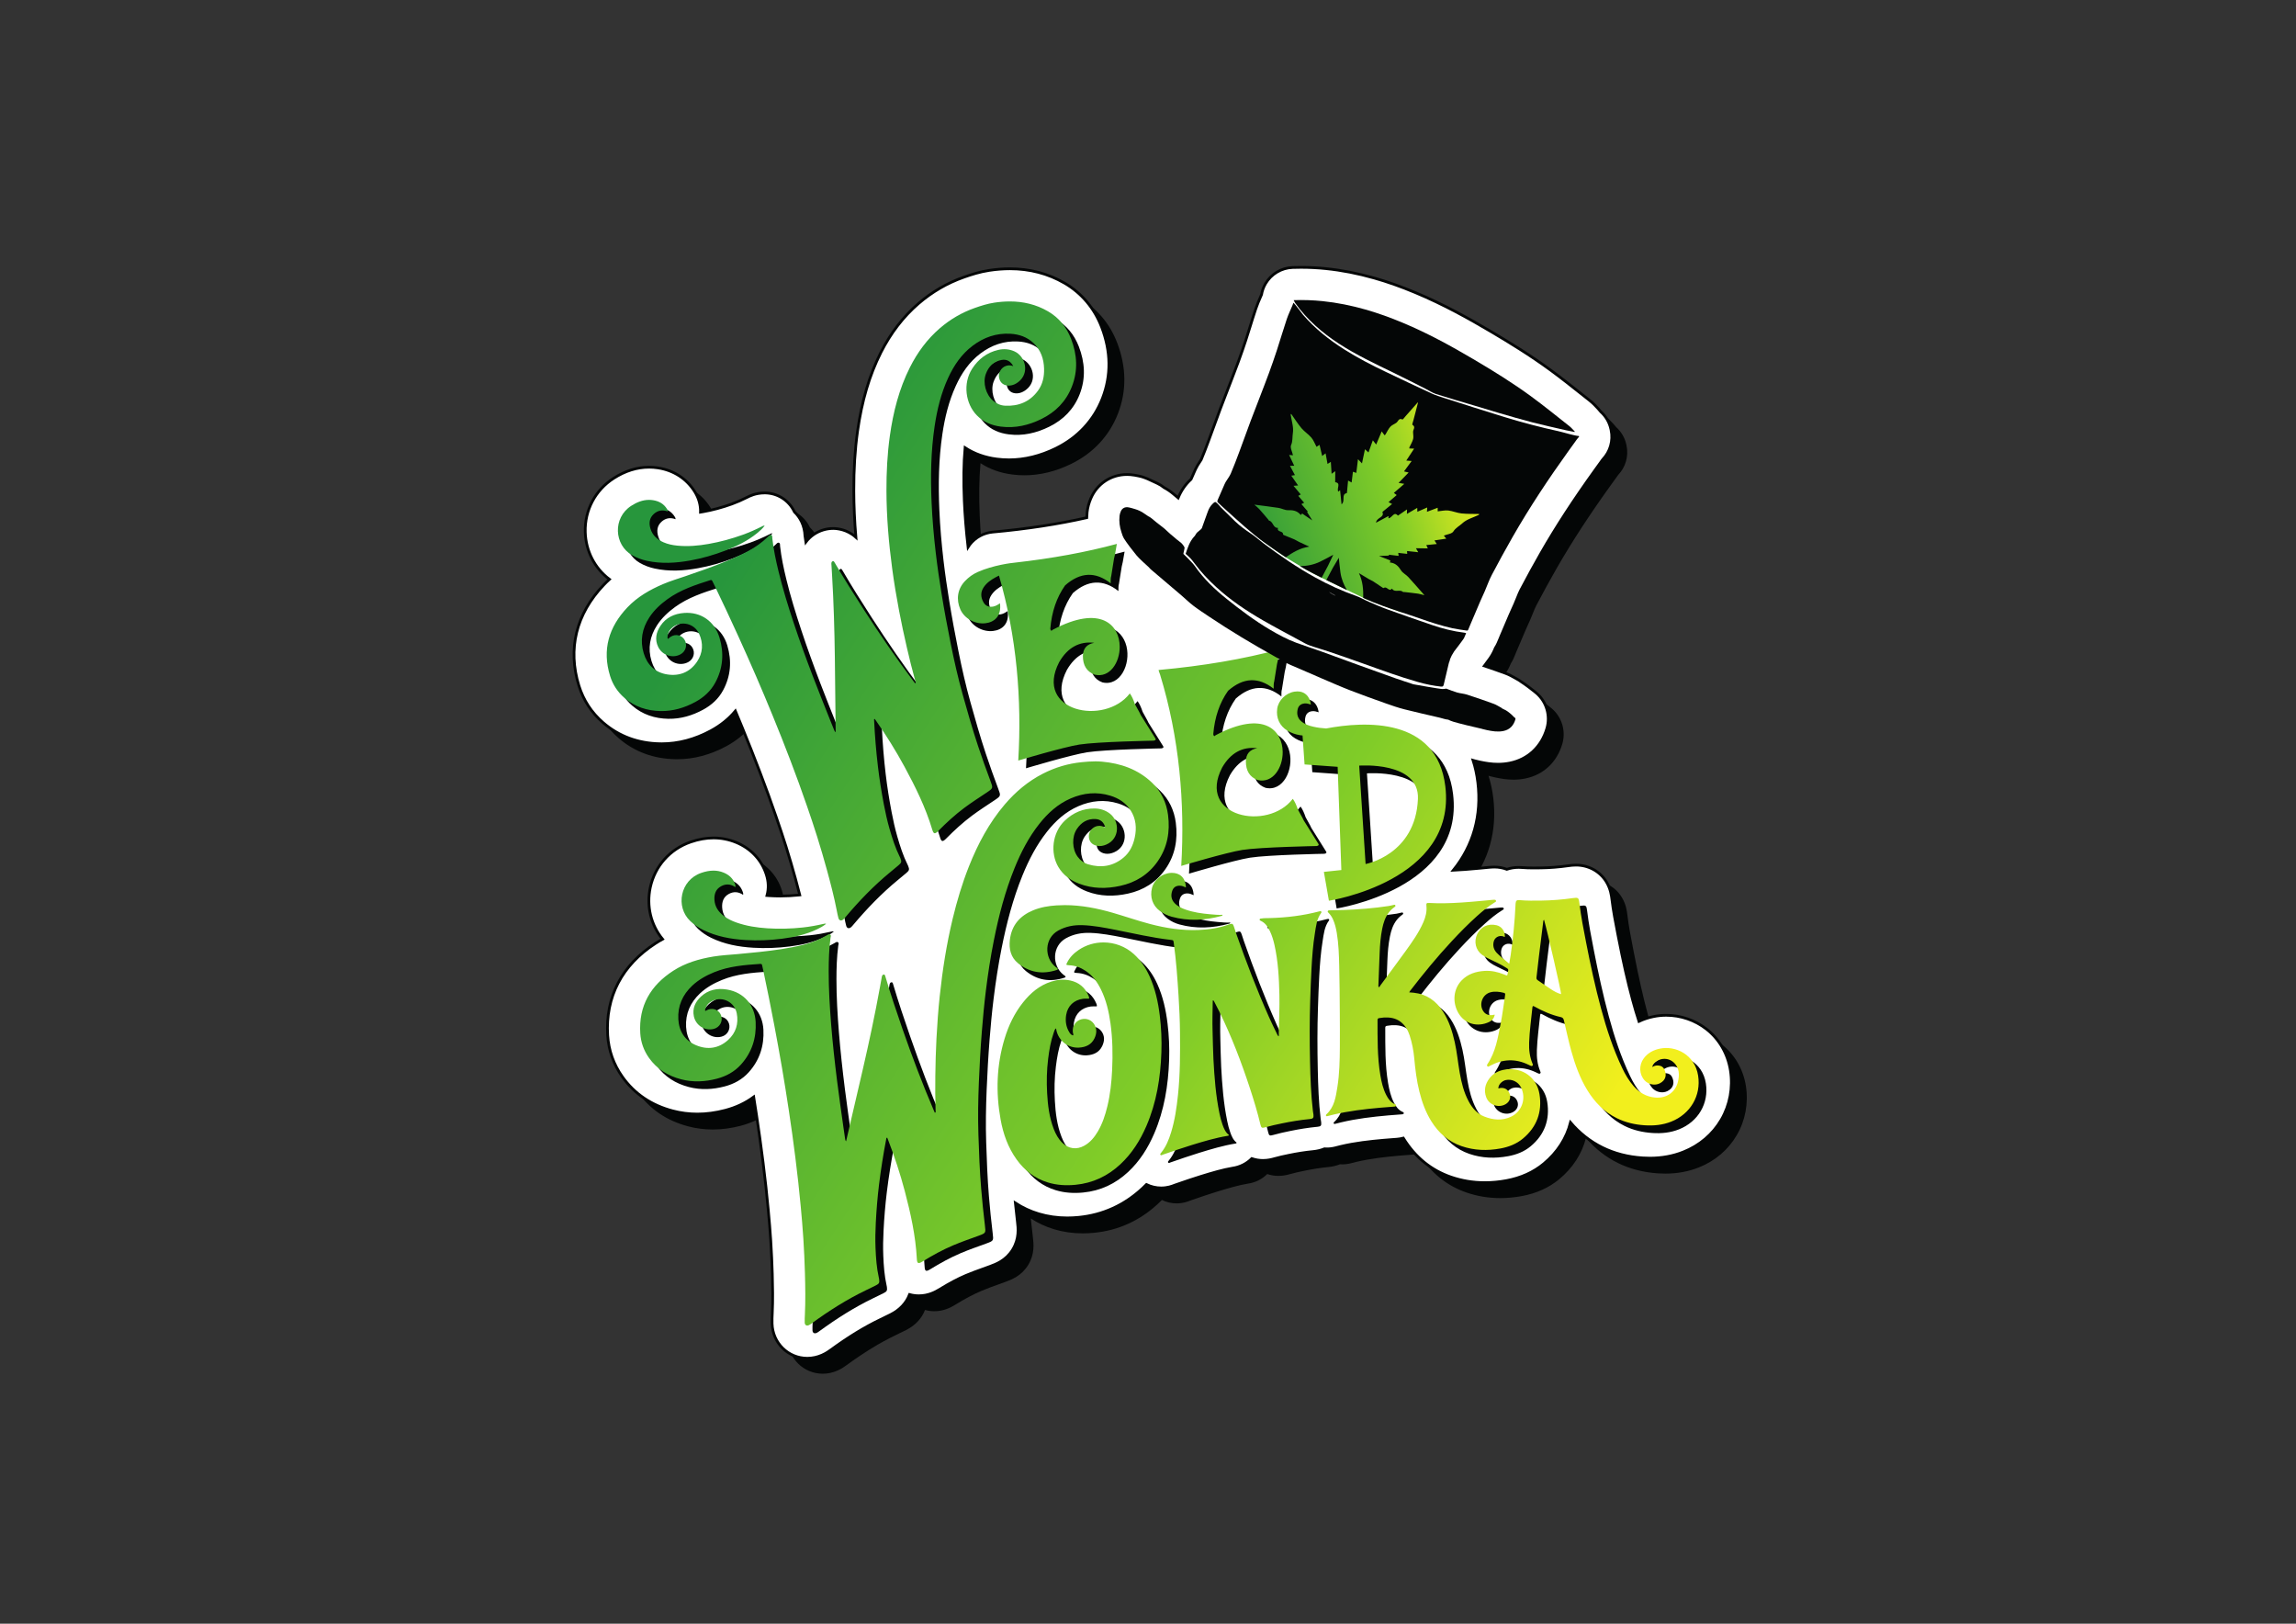
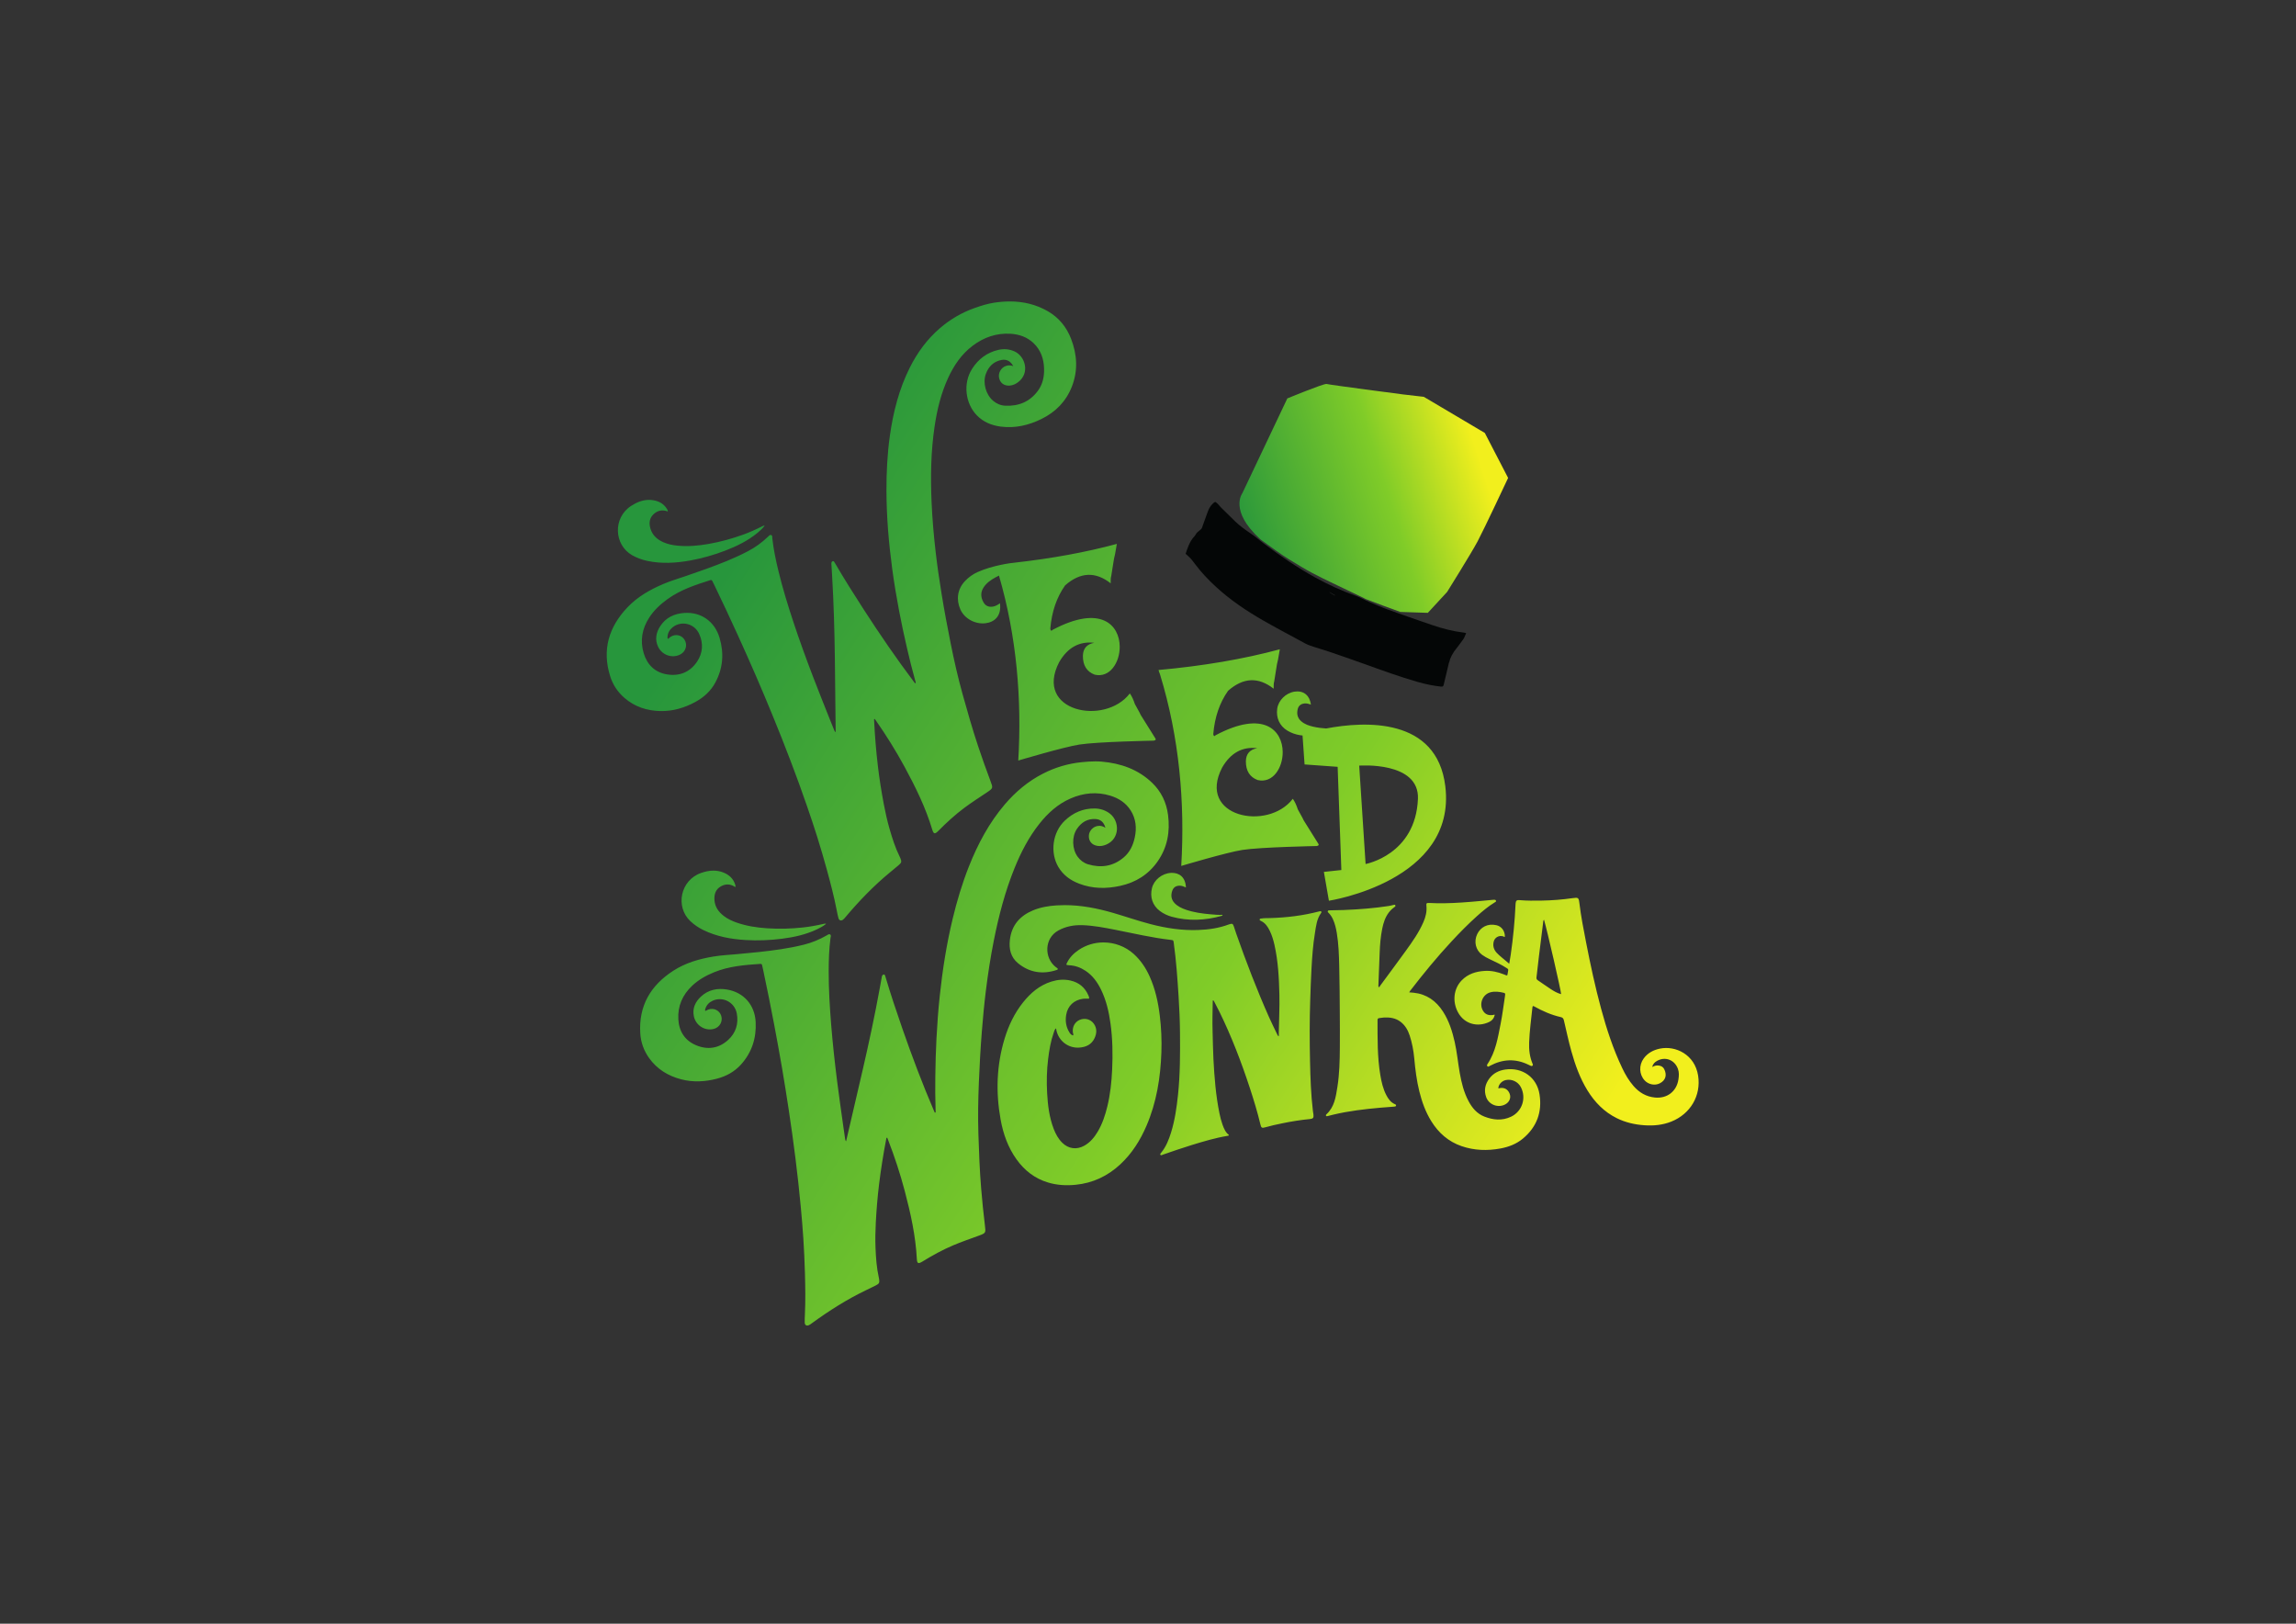
<svg xmlns="http://www.w3.org/2000/svg" viewBox="0 0 1122.52 793.707" height="793.707" width="1122.52" xml:space="preserve" id="svg2" version="1.1">
  <rect x="0" y="0" width="1122.52" height="793.707" fill="#333333" stroke="none" />
  <defs id="defs6">
    <clipPath id="clipPath18" clipPathUnits="userSpaceOnUse">
-       <path id="path16" d="M 0,595.28 H 841.89 V 0 H 0 Z" />
-     </clipPath>
+       </clipPath>
    <linearGradient id="linearGradient56" spreadMethod="pad" gradientTransform="matrix(-94.321,-29.606,-29.606,94.321,543.415,424.747)" gradientUnits="userSpaceOnUse" y2="0" x2="1" y1="0" x1="0">
      <stop id="stop48" offset="0" style="stop-opacity:1;stop-color:#f2ef1d" />
      <stop id="stop50" offset="0.364" style="stop-opacity:1;stop-color:#80cc28" />
      <stop id="stop52" offset="0.941" style="stop-opacity:1;stop-color:#27963c" />
      <stop id="stop54" offset="1" style="stop-opacity:1;stop-color:#27963c" />
    </linearGradient>
    <clipPath id="clipPath66" clipPathUnits="userSpaceOnUse">
-       <path id="path64" d="M 0,595.28 H 841.89 V 0 H 0 Z" />
-     </clipPath>
+       </clipPath>
    <linearGradient id="linearGradient100" spreadMethod="pad" gradientTransform="matrix(-335.679,220.498,220.498,335.679,563.078,148.842)" gradientUnits="userSpaceOnUse" y2="0" x2="1" y1="0" x1="0">
      <stop id="stop92" offset="0" style="stop-opacity:1;stop-color:#f2ef1d" />
      <stop id="stop94" offset="0.364" style="stop-opacity:1;stop-color:#80cc28" />
      <stop id="stop96" offset="0.941" style="stop-opacity:1;stop-color:#27963c" />
      <stop id="stop98" offset="1" style="stop-opacity:1;stop-color:#27963c" />
    </linearGradient>
    <clipPath id="clipPath110" clipPathUnits="userSpaceOnUse">
      <path id="path108" d="M 0,595.28 H 841.89 V 0 H 0 Z" />
    </clipPath>
  </defs>
  <g transform="matrix(1.333,0,0,-1.333,0,793.707)" id="g10">
    <g id="g12">
      <g clip-path="url(#clipPath18)" id="g14">
        <g transform="translate(640.345,197.158)" id="g20">
          <path id="path22" style="fill:#040606;fill-opacity:1;fill-rule:nonzero;stroke:none" d="m 0,0 c -0.955,6.118 -4.073,11.519 -8.779,15.206 -4.181,3.276 -9.428,5.08 -14.777,5.08 -1.558,0 -3.113,-0.154 -4.618,-0.459 -1.915,-0.388 -3.716,-0.981 -5.383,-1.769 -0.792,2.436 -1.563,5.047 -2.328,7.873 -1.798,6.643 -3.419,13.812 -5.257,23.245 l -0.127,0.655 c -0.882,4.525 -1.716,8.801 -2.223,13.037 -0.145,1.204 -0.445,3.711 -1.963,6.25 -2.336,3.908 -6.522,6.241 -11.197,6.241 -1.066,0 -2.003,-0.112 -2.857,-0.234 -3.339,-0.477 -6.698,-0.743 -9.985,-0.792 -0.969,-0.015 -1.84,-0.026 -2.704,-0.026 -1.632,0 -2.908,0.046 -4.018,0.144 -0.501,0.045 -0.975,0.068 -1.448,0.068 -1.546,0 -3.008,-0.245 -4.359,-0.696 -1.415,0.531 -2.949,0.822 -4.549,0.822 -0.392,0 -0.711,-0.016 -0.946,-0.031 l -0.097,-0.006 c -0.285,-0.016 -0.571,-0.036 -0.855,-0.062 l -2.413,-0.226 -1.957,-0.182 c -2.822,-0.263 -5.794,-0.511 -8.803,-0.659 7.311,9.079 10.452,20.067 8.984,32.209 -0.359,2.973 -0.964,5.661 -1.748,8.1 0.163,-0.048 0.325,-0.098 0.491,-0.139 0.169,-0.041 0.331,-0.081 0.49,-0.121 0.463,-0.116 0.988,-0.248 1.59,-0.375 1.963,-0.413 4.119,-0.795 6.586,-0.795 1.479,0 2.938,0.144 4.337,0.427 6.671,1.349 11.621,5.984 13.582,12.717 1.352,4.65 -0.117,9.693 -3.744,12.852 -0.618,0.539 -1.182,0.965 -1.592,1.276 -0.035,0.026 -0.069,0.052 -0.104,0.078 -0.137,0.115 -0.278,0.228 -0.421,0.337 l -0.52,0.396 -0.426,0.325 c -0.082,0.062 -0.165,0.124 -0.248,0.184 -0.045,0.033 -0.089,0.066 -0.134,0.098 l -0.498,0.361 -0.342,0.249 c -0.148,0.107 -0.297,0.211 -0.449,0.31 -0.24,0.174 -0.496,0.343 -0.758,0.508 -0.593,0.452 -1.233,0.859 -1.919,1.214 -0.087,0.044 -0.32,0.178 -0.491,0.276 -0.846,0.486 -2.127,1.22 -3.752,1.812 -2.565,0.935 -5.093,1.82 -7.55,2.641 0.65,0.866 1.31,1.761 1.987,2.697 1.085,1.502 1.689,2.911 2.064,3.836 0.374,0.567 0.703,1.168 0.984,1.8 0.275,0.621 0.511,1.198 0.718,1.706 0.106,0.26 0.212,0.52 0.321,0.777 l 0.476,1.124 c 0.95,2.242 1.932,4.559 2.905,6.816 0.244,0.565 0.515,1.163 0.803,1.796 0.309,0.677 0.628,1.378 0.952,2.124 0.355,0.82 0.664,1.59 0.963,2.334 0.422,1.054 0.822,2.051 1.189,2.746 2.619,4.967 5.045,9.393 7.416,13.531 5.542,9.676 12.066,19.702 19.945,30.653 0.491,0.681 0.982,1.359 1.473,2.038 l 0.628,0.869 c 0.11,0.152 0.217,0.306 0.318,0.462 0.11,0.137 0.217,0.277 0.323,0.419 2.651,2.796 3.86,6.779 3.033,10.715 l -0.035,0.167 -0.032,0.149 c -0.537,2.556 -1.872,4.777 -3.709,6.433 -0.298,0.389 -0.614,0.769 -0.965,1.126 -0.116,0.117 -0.226,0.241 -0.338,0.362 -0.608,0.66 -1.526,1.657 -2.78,2.645 -1.059,0.835 -2.116,1.674 -3.173,2.513 -3.573,2.836 -7.268,5.768 -11.096,8.579 -7.591,5.573 -15.515,10.395 -22.265,14.377 -7.186,4.239 -16.792,9.671 -27.372,14.086 -5.338,2.228 -10.256,3.97 -15.035,5.326 -6.131,1.739 -11.947,2.875 -17.78,3.474 -3.073,0.315 -6.057,0.467 -9.124,0.467 -1.021,0 -2.063,-0.017 -3.096,-0.052 -4.118,-0.139 -7.876,-2.383 -9.952,-5.943 -0.732,-1.255 -1.212,-2.612 -1.452,-4.002 -0.117,-0.271 -0.233,-0.543 -0.352,-0.814 -0.566,-1.291 -1.209,-2.755 -1.771,-4.435 -0.741,-2.214 -1.427,-4.418 -2.09,-6.549 -0.534,-1.717 -1.039,-3.339 -1.569,-4.962 -0.804,-2.463 -1.686,-5.001 -2.696,-7.759 -0.815,-2.229 -1.662,-4.426 -2.558,-6.752 -0.288,-0.745 -0.574,-1.49 -0.86,-2.236 -0.394,-1.03 -0.795,-2.06 -1.194,-3.089 -0.705,-1.815 -1.435,-3.692 -2.141,-5.584 -0.717,-1.921 -1.421,-3.857 -2.102,-5.73 -0.689,-1.891 -1.401,-3.848 -2.109,-5.741 -0.93,-2.49 -1.782,-4.742 -2.701,-6.915 -0.063,-0.096 -0.14,-0.21 -0.203,-0.303 -0.307,-0.454 -0.689,-1.02 -1.093,-1.705 -0.609,-1.034 -1.012,-1.958 -1.278,-2.569 l -0.092,-0.209 -0.022,-0.052 c -0.336,-0.76 -0.678,-1.531 -1.02,-2.311 -2.041,-1.849 -3.593,-4.092 -4.736,-6.827 -0.61,0.511 -1.219,1.022 -1.829,1.531 -1.049,0.876 -2.149,1.614 -3.29,2.219 -0.77,0.628 -1.62,1.167 -2.539,1.593 l -3.558,1.645 c -0.449,0.208 -0.908,0.383 -1.373,0.532 -0.608,0.218 -1.238,0.392 -1.894,0.513 -0.092,0.017 -0.184,0.037 -0.276,0.057 -0.632,0.132 -1.586,0.333 -2.77,0.428 -0.407,0.033 -0.817,0.05 -1.22,0.05 -5.866,0 -10.955,-3.361 -13.281,-8.771 -0.711,-1.654 -1.167,-3.349 -1.356,-5.041 -0.075,-0.675 -0.114,-1.349 -0.136,-2.022 -10.508,-2.375 -22.073,-4.144 -34.503,-5.27 -3.33,-0.302 -6.383,-1.981 -8.422,-4.632 -0.218,-0.283 -0.418,-0.576 -0.608,-0.874 -0.697,6.098 -1.15,11.667 -1.38,16.987 -0.317,7.324 -0.23,13.65 0.278,19.452 3.361,-2.204 7.257,-3.598 11.642,-4.158 1.482,-0.19 2.986,-0.286 4.474,-0.286 5.725,0 11.516,1.418 17.212,4.215 8.026,3.94 13.926,10.284 17.064,18.343 3.256,8.366 3.154,17.158 -0.302,26.132 -2.667,6.923 -7.376,12.498 -13.619,16.124 -6.002,3.485 -12.739,5.252 -20.024,5.252 -2.436,0 -4.984,-0.199 -7.574,-0.592 -3.458,-0.526 -6.51,-1.505 -9.293,-2.485 -6.098,-2.146 -11.7,-5.4 -16.651,-9.67 -5.585,-4.817 -10.237,-10.871 -13.825,-17.995 -4.187,-8.31 -6.98,-17.758 -8.539,-28.882 -0.942,-6.725 -1.388,-13.868 -1.364,-21.838 0.017,-5.474 0.27,-11.107 0.768,-17.01 -3.247,2.952 -7.021,3.238 -8.346,3.238 -1.225,0 -2.443,-0.181 -3.621,-0.538 -2.642,-0.8 -4.836,-2.373 -6.398,-4.445 -0.118,0.744 -0.225,1.494 -0.314,2.243 -0.166,3.901 -1.796,6.839 -3.897,8.848 -0.022,0.047 -0.039,0.095 -0.062,0.142 -1.955,4.051 -6.013,6.667 -10.509,6.775 -0.113,0.002 -0.225,0.004 -0.334,0.004 -3.309,0 -5.609,-1.184 -6.415,-1.61 -2.039,-1.017 -3.876,-1.817 -5.61,-2.444 -3.518,-1.27 -7.084,-2.228 -10.599,-2.847 -0.3,-0.053 -0.595,-0.102 -0.885,-0.148 0.063,2.626 -0.642,5.14 -2.098,7.478 -2.955,4.774 -7.745,7.879 -13.497,8.759 -1.086,0.166 -2.19,0.25 -3.281,0.25 -4.428,0 -8.804,-1.373 -13.007,-4.083 -6.724,-4.336 -10.608,-11.689 -10.388,-19.671 0.192,-6.984 3.457,-13.288 8.87,-17.36 -0.728,-0.666 -1.432,-1.352 -2.108,-2.065 -10.134,-10.689 -13.274,-23.472 -9.083,-36.967 1.647,-5.303 4.625,-9.849 8.85,-13.512 5.778,-5.01 12.822,-7.62 20.937,-7.757 0.197,-0.004 0.395,-0.005 0.593,-0.005 6.098,0 12.16,1.607 18.02,4.776 3.566,1.928 6.572,4.352 8.985,7.24 0.879,-2.101 1.734,-4.169 2.561,-6.174 2.121,-5.148 4.224,-10.46 6.429,-16.239 2.235,-5.857 4.19,-11.234 5.976,-16.441 1.333,-3.881 2.524,-7.376 3.603,-10.847 1.341,-4.309 2.473,-8.163 3.461,-11.783 0.512,-1.878 1.053,-3.894 1.579,-5.967 -0.053,-0.006 -0.11,-0.015 -0.163,-0.021 -2.354,-0.254 -4.708,-0.382 -6.995,-0.382 -1.328,0 -2.666,0.043 -3.976,0.129 -0.305,0.02 -0.603,0.041 -0.895,0.066 0.684,2.536 0.595,5.144 -0.265,7.761 -1.74,5.34 -5.657,9.492 -11.036,11.71 -2.637,1.088 -5.431,1.64 -8.304,1.64 -2.754,0 -5.511,-0.491 -8.428,-1.501 -7.561,-2.618 -13.077,-8.841 -14.757,-16.647 -1.469,-6.83 0.209,-13.729 4.501,-18.968 -0.865,-0.475 -1.711,-0.974 -2.537,-1.507 -12.379,-7.981 -18.461,-19.655 -17.589,-33.759 0.343,-5.542 2.158,-10.664 5.395,-15.225 4.424,-6.237 10.649,-10.443 18.5,-12.5 2.906,-0.762 5.926,-1.148 8.978,-1.148 3.326,0 6.77,0.461 10.235,1.369 3.922,1.029 7.417,2.671 10.447,4.904 0.355,-2.249 0.695,-4.462 1.023,-6.606 0.839,-5.498 1.623,-11.156 2.396,-17.3 0.781,-6.215 1.405,-11.903 1.908,-17.388 0.374,-4.088 0.702,-7.767 0.928,-11.392 0.28,-4.498 0.466,-8.511 0.567,-12.268 0.119,-4.392 0.226,-9.483 -0.01,-14.336 l -0.002,-0.043 c -0.054,-1.117 -0.115,-2.384 -0.068,-3.819 0.234,-7.105 5.906,-12.671 12.911,-12.671 1.869,0 3.7,0.393 5.444,1.167 1.527,0.678 2.619,1.476 3.205,1.906 l 0.062,0.045 c 6.378,4.649 12.238,8.239 17.915,10.97 1.246,0.6 2.582,1.246 3.907,1.911 3.407,1.708 5.78,4.259 6.974,7.377 1.089,-0.302 2.234,-0.461 3.412,-0.461 3.419,0 5.985,1.335 7.618,2.339 3.629,2.233 6.689,3.855 9.63,5.106 1.963,0.835 4.066,1.593 6.293,2.395 0.852,0.307 1.703,0.614 2.552,0.926 2.198,0.81 5.876,2.165 8.343,6.2 2.461,4.026 1.992,7.899 1.711,10.212 l -0.01,0.083 c -0.269,2.226 -0.519,4.484 -0.748,6.757 2.615,-1.707 5.463,-3.031 8.534,-3.957 3.314,-1 6.845,-1.507 10.492,-1.507 1.354,0 2.76,0.071 4.178,0.208 8.909,0.863 16.82,4.465 23.511,10.705 0.465,0.434 0.918,0.88 1.365,1.331 1.666,-0.815 3.51,-1.256 5.412,-1.256 2.266,0 4.021,0.623 4.95,1.018 l 1.077,0.371 c 2.966,1.023 5.768,1.988 8.586,2.853 4.365,1.34 7.998,2.415 11.584,3.015 2.745,0.398 5.181,1.662 7.024,3.509 1.393,-0.472 2.797,-0.683 4.09,-0.683 1.769,0 3.203,0.349 4.256,0.653 1.61,0.465 3.428,0.844 5.186,1.21 3.169,0.661 6.103,1.116 8.972,1.392 1.595,0.155 2.972,0.521 4.163,1.007 0.287,-0.019 0.574,-0.032 0.864,-0.032 1.073,0 2.125,0.136 3.216,0.414 l 0.522,0.134 c 0.472,0.121 0.943,0.243 1.417,0.356 5.232,1.247 10.835,1.85 15.625,2.274 1.038,0.092 2.087,0.171 3.198,0.254 0.581,0.043 1.163,0.087 1.744,0.131 0.803,0.063 1.584,0.198 2.337,0.397 0.028,-0.046 0.056,-0.091 0.084,-0.137 4.276,-6.881 10.119,-11.637 17.368,-14.137 3.961,-1.367 8.145,-2.059 12.435,-2.059 2.561,0 5.212,0.248 7.88,0.737 5.369,0.986 10.002,3.076 13.769,6.214 4.996,4.161 8.301,9.326 9.779,15.107 3.336,-3.902 7.242,-6.975 11.672,-9.165 4.406,-2.181 9.371,-3.466 14.755,-3.82 0.914,-0.059 1.824,-0.09 2.703,-0.09 4.381,0 8.511,0.762 12.278,2.264 5.967,2.379 10.776,6.473 13.908,11.839 C -0.211,-12.634 0.976,-6.242 0,0" />
        </g>
        <g transform="translate(634.676,202.828)" id="g24">
          <path id="path26" style="fill:#ffffff;fill-opacity:1;fill-rule:nonzero;stroke:none" d="m 0,0 c -0.956,6.117 -4.074,11.518 -8.78,15.206 -4.18,3.275 -9.427,5.08 -14.776,5.08 -1.559,0 -3.113,-0.154 -4.619,-0.46 -1.914,-0.388 -3.715,-0.981 -5.382,-1.769 -0.793,2.437 -1.564,5.048 -2.329,7.874 -1.798,6.642 -3.418,13.811 -5.256,23.244 l -0.128,0.655 c -0.881,4.526 -1.715,8.802 -2.223,13.038 -0.145,1.204 -0.445,3.71 -1.962,6.25 -2.336,3.907 -6.523,6.241 -11.197,6.241 h -10e-4 c -1.065,0 -2.002,-0.113 -2.857,-0.235 -3.338,-0.477 -6.697,-0.743 -9.985,-0.792 -0.968,-0.014 -1.84,-0.026 -2.704,-0.026 -1.631,0 -2.907,0.046 -4.017,0.145 -0.502,0.045 -0.975,0.067 -1.448,0.067 -1.546,0 -3.008,-0.245 -4.359,-0.696 -1.416,0.532 -2.949,0.823 -4.549,0.823 -0.392,0 -0.711,-0.017 -0.946,-0.032 l -0.098,-0.006 c -0.285,-0.016 -0.57,-0.035 -0.854,-0.061 l -2.413,-0.226 -1.958,-0.183 c -2.821,-0.263 -5.793,-0.511 -8.802,-0.658 7.31,9.078 10.451,20.066 8.984,32.209 -0.36,2.972 -0.964,5.661 -1.749,8.099 0.164,-0.047 0.326,-0.098 0.492,-0.138 0.169,-0.041 0.331,-0.082 0.489,-0.122 0.464,-0.116 0.989,-0.248 1.591,-0.375 1.963,-0.412 4.119,-0.794 6.586,-0.794 1.479,0 2.938,0.143 4.337,0.426 6.67,1.349 11.62,5.985 13.582,12.717 1.352,4.65 -0.118,9.693 -3.745,12.853 -0.617,0.538 -1.181,0.964 -1.592,1.275 -0.034,0.027 -0.068,0.053 -0.103,0.078 -0.137,0.115 -0.278,0.228 -0.421,0.337 l -0.52,0.396 -0.426,0.325 c -0.083,0.063 -0.165,0.124 -0.249,0.184 -0.044,0.033 -0.088,0.066 -0.133,0.098 l -0.498,0.362 -0.343,0.249 c -0.148,0.107 -0.297,0.21 -0.449,0.31 -0.24,0.173 -0.495,0.342 -0.758,0.507 -0.592,0.452 -1.233,0.86 -1.919,1.214 -0.086,0.045 -0.32,0.179 -0.49,0.276 -0.847,0.486 -2.127,1.22 -3.753,1.813 -2.564,0.935 -5.093,1.819 -7.549,2.64 0.65,0.867 1.31,1.761 1.987,2.698 1.085,1.501 1.689,2.911 2.063,3.836 0.374,0.566 0.704,1.167 0.985,1.8 0.274,0.62 0.51,1.197 0.718,1.706 0.105,0.259 0.211,0.519 0.32,0.777 l 0.477,1.123 c 0.95,2.242 1.932,4.559 2.905,6.816 0.243,0.566 0.515,1.163 0.803,1.796 0.309,0.677 0.628,1.378 0.952,2.124 0.355,0.821 0.664,1.59 0.962,2.334 0.423,1.055 0.823,2.051 1.189,2.746 2.619,4.967 5.045,9.393 7.416,13.532 5.543,9.675 12.067,19.702 19.946,30.652 0.49,0.681 0.981,1.36 1.472,2.038 l 0.629,0.869 c 0.11,0.152 0.216,0.306 0.318,0.463 0.11,0.137 0.217,0.276 0.323,0.418 2.65,2.797 3.859,6.78 3.033,10.715 l -0.035,0.167 -0.033,0.15 c -0.536,2.556 -1.871,4.777 -3.708,6.432 -0.298,0.39 -0.614,0.77 -0.965,1.127 -0.117,0.117 -0.226,0.24 -0.338,0.362 -0.608,0.659 -1.527,1.657 -2.78,2.645 -1.059,0.835 -2.116,1.673 -3.173,2.512 -3.574,2.836 -7.268,5.769 -11.096,8.579 -7.591,5.574 -15.515,10.395 -22.266,14.377 -7.185,4.24 -16.791,9.672 -27.371,14.086 -5.338,2.228 -10.257,3.97 -15.035,5.326 -6.131,1.74 -11.947,2.876 -17.781,3.474 -3.072,0.315 -6.056,0.468 -9.123,0.468 -1.021,0 -2.063,-0.018 -3.096,-0.053 -4.118,-0.138 -7.877,-2.383 -9.952,-5.943 -0.732,-1.255 -1.213,-2.612 -1.452,-4.002 -0.118,-0.271 -0.233,-0.542 -0.352,-0.813 -0.567,-1.292 -1.21,-2.755 -1.771,-4.436 -0.742,-2.214 -1.427,-4.418 -2.09,-6.549 -0.535,-1.717 -1.039,-3.339 -1.57,-4.961 -0.803,-2.464 -1.685,-5.002 -2.695,-7.76 -0.816,-2.229 -1.663,-4.426 -2.558,-6.752 -0.288,-0.745 -0.575,-1.49 -0.86,-2.235 -0.395,-1.031 -0.795,-2.06 -1.195,-3.089 -0.704,-1.815 -1.434,-3.692 -2.14,-5.585 -0.717,-1.921 -1.422,-3.857 -2.102,-5.729 -0.689,-1.892 -1.401,-3.848 -2.109,-5.742 -0.931,-2.49 -1.782,-4.742 -2.701,-6.915 -0.063,-0.095 -0.141,-0.209 -0.204,-0.303 -0.307,-0.454 -0.689,-1.019 -1.092,-1.705 -0.609,-1.034 -1.013,-1.957 -1.279,-2.569 l -0.091,-0.208 -0.023,-0.052 c -0.336,-0.76 -0.677,-1.532 -1.019,-2.311 -2.042,-1.849 -3.593,-4.093 -4.736,-6.827 -0.611,0.51 -1.219,1.021 -1.829,1.531 -1.049,0.876 -2.149,1.613 -3.29,2.219 -0.77,0.627 -1.62,1.166 -2.539,1.592 l -3.559,1.646 c -0.448,0.207 -0.907,0.382 -1.373,0.531 -0.607,0.218 -1.238,0.392 -1.893,0.513 -0.092,0.017 -0.184,0.038 -0.277,0.057 -0.631,0.133 -1.585,0.334 -2.769,0.429 -0.407,0.032 -0.817,0.049 -1.221,0.049 -5.865,0 -10.955,-3.361 -13.281,-8.771 -0.71,-1.653 -1.167,-3.349 -1.355,-5.041 -0.075,-0.675 -0.115,-1.348 -0.137,-2.022 -10.508,-2.374 -22.072,-4.144 -34.502,-5.269 -3.331,-0.302 -6.384,-1.981 -8.423,-4.633 -0.217,-0.282 -0.418,-0.575 -0.608,-0.874 -0.696,6.099 -1.15,11.668 -1.379,16.987 -0.317,7.324 -0.231,13.65 0.278,19.452 3.36,-2.203 7.257,-3.597 11.642,-4.158 1.481,-0.189 2.986,-0.286 4.473,-0.286 5.726,0 11.517,1.418 17.212,4.215 8.026,3.941 13.927,10.284 17.064,18.343 3.256,8.367 3.155,17.159 -0.301,26.132 -2.667,6.923 -7.377,12.499 -13.62,16.124 -6.001,3.485 -12.738,5.252 -20.024,5.253 -2.435,0 -4.984,-0.2 -7.573,-0.593 -3.458,-0.526 -6.511,-1.505 -9.294,-2.484 -6.097,-2.147 -11.699,-5.4 -16.65,-9.671 -5.585,-4.817 -10.237,-10.871 -13.825,-17.994 -4.188,-8.311 -6.98,-17.759 -8.539,-28.882 -0.942,-6.726 -1.388,-13.869 -1.364,-21.838 0.017,-5.475 0.27,-11.108 0.768,-17.01 -3.248,2.951 -7.021,3.237 -8.347,3.237 -1.224,0 -2.442,-0.181 -3.621,-0.538 -2.641,-0.8 -4.836,-2.373 -6.397,-4.445 -0.119,0.744 -0.225,1.494 -0.314,2.243 -0.166,3.902 -1.797,6.839 -3.897,8.849 -0.022,0.047 -0.04,0.095 -0.062,0.141 -1.955,4.051 -6.013,6.668 -10.51,6.775 -0.113,0.003 -0.224,0.004 -0.334,0.004 -3.308,0 -5.608,-1.183 -6.414,-1.609 -2.04,-1.018 -3.877,-1.818 -5.611,-2.444 -3.517,-1.271 -7.083,-2.228 -10.598,-2.848 -0.301,-0.053 -0.595,-0.102 -0.885,-0.148 0.063,2.626 -0.642,5.14 -2.098,7.478 -2.956,4.774 -7.746,7.879 -13.497,8.759 -1.086,0.167 -2.191,0.251 -3.281,0.251 -4.429,0 -8.805,-1.374 -13.007,-4.084 -6.725,-4.335 -10.608,-11.689 -10.388,-19.671 0.192,-6.984 3.457,-13.287 8.869,-17.359 -0.728,-0.667 -1.432,-1.353 -2.108,-2.066 -10.133,-10.688 -13.274,-23.471 -9.082,-36.966 1.647,-5.304 4.625,-9.85 8.85,-13.513 5.778,-5.009 12.822,-7.619 20.936,-7.757 0.197,-0.003 0.396,-0.005 0.594,-0.005 6.097,0 12.16,1.607 18.02,4.776 3.566,1.928 6.572,4.353 8.985,7.24 0.879,-2.101 1.734,-4.169 2.56,-6.173 2.122,-5.148 4.225,-10.46 6.43,-16.24 2.235,-5.857 4.19,-11.234 5.976,-16.441 1.333,-3.881 2.523,-7.376 3.603,-10.846 1.341,-4.31 2.472,-8.164 3.46,-11.784 0.512,-1.878 1.054,-3.893 1.58,-5.967 -0.054,-0.006 -0.11,-0.015 -0.164,-0.021 -2.354,-0.253 -4.707,-0.382 -6.994,-0.382 -1.329,0 -2.667,0.044 -3.977,0.129 -0.304,0.02 -0.602,0.042 -0.894,0.066 0.683,2.536 0.594,5.145 -0.266,7.761 -1.739,5.34 -5.656,9.492 -11.035,11.711 -2.637,1.087 -5.431,1.639 -8.304,1.639 -2.754,0 -5.511,-0.491 -8.429,-1.501 -7.561,-2.617 -13.077,-8.841 -14.756,-16.646 -1.469,-6.831 0.209,-13.729 4.501,-18.969 -0.865,-0.475 -1.712,-0.974 -2.538,-1.506 -12.378,-7.981 -18.46,-19.655 -17.588,-33.76 0.342,-5.541 2.157,-10.664 5.394,-15.225 4.425,-6.237 10.649,-10.442 18.501,-12.499 2.906,-0.762 5.926,-1.149 8.977,-1.149 3.326,0 6.77,0.461 10.236,1.37 3.922,1.028 7.417,2.67 10.446,4.904 0.356,-2.249 0.696,-4.462 1.024,-6.606 0.839,-5.498 1.623,-11.157 2.396,-17.301 0.781,-6.214 1.405,-11.903 1.907,-17.388 0.374,-4.088 0.703,-7.767 0.929,-11.392 0.28,-4.497 0.465,-8.511 0.567,-12.268 0.119,-4.391 0.225,-9.483 -0.01,-14.336 l -0.002,-0.043 c -0.054,-1.117 -0.116,-2.384 -0.069,-3.819 0.235,-7.104 5.906,-12.671 12.912,-12.671 1.868,0 3.7,0.393 5.443,1.167 1.528,0.678 2.62,1.477 3.206,1.906 l 0.062,0.045 c 6.377,4.65 12.238,8.239 17.915,10.971 1.246,0.6 2.582,1.245 3.907,1.911 3.407,1.707 5.78,4.258 6.974,7.376 1.088,-0.302 2.233,-0.46 3.411,-0.46 3.419,0 5.986,1.334 7.619,2.339 3.628,2.232 6.689,3.854 9.63,5.105 1.963,0.836 4.066,1.594 6.293,2.395 0.851,0.307 1.703,0.614 2.551,0.927 2.198,0.81 5.877,2.164 8.344,6.199 2.46,4.026 1.991,7.899 1.71,10.213 l -0.009,0.083 c -0.27,2.225 -0.519,4.483 -0.748,6.756 2.615,-1.706 5.462,-3.031 8.533,-3.957 3.315,-0.999 6.845,-1.506 10.492,-1.506 1.355,0 2.761,0.07 4.179,0.207 8.909,0.864 16.82,4.466 23.511,10.706 0.465,0.434 0.918,0.879 1.365,1.33 1.665,-0.814 3.51,-1.255 5.412,-1.255 2.265,0 4.021,0.622 4.95,1.017 l 1.077,0.371 c 2.966,1.023 5.767,1.988 8.586,2.854 4.365,1.34 7.998,2.414 11.583,3.014 2.746,0.399 5.181,1.662 7.025,3.509 1.392,-0.471 2.797,-0.682 4.09,-0.682 1.769,0 3.203,0.348 4.255,0.652 1.611,0.465 3.429,0.844 5.187,1.211 3.169,0.66 6.103,1.116 8.972,1.392 1.595,0.154 2.971,0.52 4.163,1.007 0.286,-0.02 0.574,-0.032 0.864,-0.032 1.073,0 2.125,0.135 3.216,0.414 l 0.521,0.134 c 0.472,0.121 0.944,0.242 1.418,0.355 5.232,1.248 10.834,1.85 15.625,2.274 1.037,0.093 2.087,0.171 3.197,0.254 0.582,0.043 1.163,0.087 1.745,0.132 0.803,0.063 1.584,0.197 2.336,0.396 0.029,-0.045 0.057,-0.091 0.084,-0.136 4.277,-6.882 10.12,-11.638 17.369,-14.138 3.961,-1.366 8.145,-2.058 12.434,-2.058 2.561,0 5.212,0.248 7.881,0.737 5.369,0.985 10.002,3.075 13.769,6.213 4.996,4.161 8.301,9.326 9.778,15.107 3.337,-3.902 7.243,-6.974 11.672,-9.165 4.407,-2.181 9.371,-3.465 14.756,-3.819 0.914,-0.06 1.823,-0.091 2.703,-0.091 4.381,0 8.51,0.762 12.277,2.264 5.968,2.38 10.776,6.474 13.909,11.839 C -0.211,-12.634 0.976,-6.243 0,0" />
        </g>
        <g transform="translate(634.676,202.828)" id="g28">
-           <path id="path30" style="fill:none;stroke:#040606;stroke-width:1;stroke-linecap:butt;stroke-linejoin:miter;stroke-miterlimit:10;stroke-dasharray:none;stroke-opacity:1" d="m 0,0 c -0.956,6.117 -4.074,11.518 -8.78,15.206 -4.18,3.275 -9.427,5.08 -14.776,5.08 -1.559,0 -3.113,-0.154 -4.619,-0.46 -1.914,-0.388 -3.715,-0.981 -5.382,-1.769 -0.793,2.437 -1.564,5.048 -2.329,7.874 -1.798,6.642 -3.418,13.811 -5.256,23.244 l -0.128,0.655 c -0.881,4.526 -1.715,8.802 -2.223,13.038 -0.145,1.204 -0.445,3.71 -1.962,6.25 -2.336,3.907 -6.523,6.241 -11.197,6.241 h -10e-4 c -1.065,0 -2.002,-0.113 -2.857,-0.235 -3.338,-0.477 -6.697,-0.743 -9.985,-0.792 -0.968,-0.014 -1.84,-0.026 -2.704,-0.026 -1.631,0 -2.907,0.046 -4.017,0.145 -0.502,0.045 -0.975,0.067 -1.448,0.067 -1.546,0 -3.008,-0.245 -4.359,-0.696 -1.416,0.532 -2.949,0.823 -4.549,0.823 -0.392,0 -0.711,-0.017 -0.946,-0.032 l -0.098,-0.006 c -0.285,-0.016 -0.57,-0.035 -0.854,-0.061 l -2.413,-0.226 -1.958,-0.183 c -2.821,-0.263 -5.793,-0.511 -8.802,-0.658 7.31,9.078 10.451,20.066 8.984,32.209 -0.36,2.972 -0.964,5.661 -1.749,8.099 0.164,-0.047 0.326,-0.098 0.492,-0.138 0.169,-0.041 0.331,-0.082 0.489,-0.122 0.464,-0.116 0.989,-0.248 1.591,-0.375 1.963,-0.412 4.119,-0.794 6.586,-0.794 1.479,0 2.938,0.143 4.337,0.426 6.67,1.349 11.62,5.985 13.582,12.717 1.352,4.65 -0.118,9.693 -3.745,12.853 -0.617,0.538 -1.181,0.964 -1.592,1.275 -0.034,0.027 -0.068,0.053 -0.103,0.078 -0.137,0.115 -0.278,0.228 -0.421,0.337 l -0.52,0.396 -0.426,0.325 c -0.083,0.063 -0.165,0.124 -0.249,0.184 -0.044,0.033 -0.088,0.066 -0.133,0.098 l -0.498,0.362 -0.343,0.249 c -0.148,0.107 -0.297,0.21 -0.449,0.31 -0.24,0.173 -0.495,0.342 -0.758,0.507 -0.592,0.452 -1.233,0.86 -1.919,1.214 -0.086,0.045 -0.32,0.179 -0.49,0.276 -0.847,0.486 -2.127,1.22 -3.753,1.813 -2.564,0.935 -5.093,1.819 -7.549,2.64 0.65,0.867 1.31,1.761 1.987,2.698 1.085,1.501 1.689,2.911 2.063,3.836 0.374,0.566 0.704,1.167 0.985,1.8 0.274,0.62 0.51,1.197 0.718,1.706 0.105,0.259 0.211,0.519 0.32,0.777 l 0.477,1.123 c 0.95,2.242 1.932,4.559 2.905,6.816 0.243,0.566 0.515,1.163 0.803,1.796 0.309,0.677 0.628,1.378 0.952,2.124 0.355,0.821 0.664,1.59 0.962,2.334 0.423,1.055 0.823,2.051 1.189,2.746 2.619,4.967 5.045,9.393 7.416,13.532 5.543,9.675 12.067,19.702 19.946,30.652 0.49,0.681 0.981,1.36 1.472,2.038 l 0.629,0.869 c 0.11,0.152 0.216,0.306 0.318,0.463 0.11,0.137 0.217,0.276 0.323,0.418 2.65,2.797 3.859,6.78 3.033,10.715 l -0.035,0.167 -0.033,0.15 c -0.536,2.556 -1.871,4.777 -3.708,6.432 -0.298,0.39 -0.614,0.77 -0.965,1.127 -0.117,0.117 -0.226,0.24 -0.338,0.362 -0.608,0.659 -1.527,1.657 -2.78,2.645 -1.059,0.835 -2.116,1.673 -3.173,2.512 -3.574,2.836 -7.268,5.769 -11.096,8.579 -7.591,5.574 -15.515,10.395 -22.266,14.377 -7.185,4.24 -16.791,9.672 -27.371,14.086 -5.338,2.228 -10.257,3.97 -15.035,5.326 -6.131,1.74 -11.947,2.876 -17.781,3.474 -3.072,0.315 -6.056,0.468 -9.123,0.468 -1.021,0 -2.063,-0.018 -3.096,-0.053 -4.118,-0.138 -7.877,-2.383 -9.952,-5.943 -0.732,-1.255 -1.213,-2.612 -1.452,-4.002 -0.118,-0.271 -0.233,-0.542 -0.352,-0.813 -0.567,-1.292 -1.21,-2.755 -1.771,-4.436 -0.742,-2.214 -1.427,-4.418 -2.09,-6.549 -0.535,-1.717 -1.039,-3.339 -1.57,-4.961 -0.803,-2.464 -1.685,-5.002 -2.695,-7.76 -0.816,-2.229 -1.663,-4.426 -2.558,-6.752 -0.288,-0.745 -0.575,-1.49 -0.86,-2.235 -0.395,-1.031 -0.795,-2.06 -1.195,-3.089 -0.704,-1.815 -1.434,-3.692 -2.14,-5.585 -0.717,-1.921 -1.422,-3.857 -2.102,-5.729 -0.689,-1.892 -1.401,-3.848 -2.109,-5.742 -0.931,-2.49 -1.782,-4.742 -2.701,-6.915 -0.063,-0.095 -0.141,-0.209 -0.204,-0.303 -0.307,-0.454 -0.689,-1.019 -1.092,-1.705 -0.609,-1.034 -1.013,-1.957 -1.279,-2.569 l -0.091,-0.208 -0.023,-0.052 c -0.336,-0.76 -0.677,-1.532 -1.019,-2.311 -2.042,-1.849 -3.593,-4.093 -4.736,-6.827 -0.611,0.51 -1.219,1.021 -1.829,1.531 -1.049,0.876 -2.149,1.613 -3.29,2.219 -0.77,0.627 -1.62,1.166 -2.539,1.592 l -3.559,1.646 c -0.448,0.207 -0.907,0.382 -1.373,0.531 -0.607,0.218 -1.238,0.392 -1.893,0.513 -0.092,0.017 -0.184,0.038 -0.277,0.057 -0.631,0.133 -1.585,0.334 -2.769,0.429 -0.407,0.032 -0.817,0.049 -1.221,0.049 -5.865,0 -10.955,-3.361 -13.281,-8.771 -0.71,-1.653 -1.167,-3.349 -1.355,-5.041 -0.075,-0.675 -0.115,-1.348 -0.137,-2.022 -10.508,-2.374 -22.072,-4.144 -34.502,-5.269 -3.331,-0.302 -6.384,-1.981 -8.423,-4.633 -0.217,-0.282 -0.418,-0.575 -0.608,-0.874 -0.696,6.099 -1.15,11.668 -1.379,16.987 -0.317,7.324 -0.231,13.65 0.278,19.452 3.36,-2.203 7.257,-3.597 11.642,-4.158 1.481,-0.189 2.986,-0.286 4.473,-0.286 5.726,0 11.517,1.418 17.212,4.215 8.026,3.941 13.927,10.284 17.064,18.343 3.256,8.367 3.155,17.159 -0.301,26.132 -2.667,6.923 -7.377,12.499 -13.62,16.124 -6.001,3.485 -12.738,5.252 -20.024,5.253 -2.435,0 -4.984,-0.2 -7.573,-0.593 -3.458,-0.526 -6.511,-1.505 -9.294,-2.484 -6.097,-2.147 -11.699,-5.4 -16.65,-9.671 -5.585,-4.817 -10.237,-10.871 -13.825,-17.994 -4.188,-8.311 -6.98,-17.759 -8.539,-28.882 -0.942,-6.726 -1.388,-13.869 -1.364,-21.838 0.017,-5.475 0.27,-11.108 0.768,-17.01 -3.248,2.951 -7.021,3.237 -8.347,3.237 -1.224,0 -2.442,-0.181 -3.621,-0.538 -2.641,-0.8 -4.836,-2.373 -6.397,-4.445 -0.119,0.744 -0.225,1.494 -0.314,2.243 -0.166,3.902 -1.797,6.839 -3.897,8.849 -0.022,0.047 -0.04,0.095 -0.062,0.141 -1.955,4.051 -6.013,6.668 -10.51,6.775 -0.113,0.003 -0.224,0.004 -0.334,0.004 -3.308,0 -5.608,-1.183 -6.414,-1.609 -2.04,-1.018 -3.877,-1.818 -5.611,-2.444 -3.517,-1.271 -7.083,-2.228 -10.598,-2.848 -0.301,-0.053 -0.595,-0.102 -0.885,-0.148 0.063,2.626 -0.642,5.14 -2.098,7.478 -2.956,4.774 -7.746,7.879 -13.497,8.759 -1.086,0.167 -2.191,0.251 -3.281,0.251 -4.429,0 -8.805,-1.374 -13.007,-4.084 -6.725,-4.335 -10.608,-11.689 -10.388,-19.671 0.192,-6.984 3.457,-13.287 8.869,-17.359 -0.728,-0.667 -1.432,-1.353 -2.108,-2.066 -10.133,-10.688 -13.274,-23.471 -9.082,-36.966 1.647,-5.304 4.625,-9.85 8.85,-13.513 5.778,-5.009 12.822,-7.619 20.936,-7.757 0.197,-0.003 0.396,-0.005 0.594,-0.005 6.097,0 12.16,1.607 18.02,4.776 3.566,1.928 6.572,4.353 8.985,7.24 0.879,-2.101 1.734,-4.169 2.56,-6.173 2.122,-5.148 4.225,-10.46 6.43,-16.24 2.235,-5.857 4.19,-11.234 5.976,-16.441 1.333,-3.881 2.523,-7.376 3.603,-10.846 1.341,-4.31 2.472,-8.164 3.46,-11.784 0.512,-1.878 1.054,-3.893 1.58,-5.967 -0.054,-0.006 -0.11,-0.015 -0.164,-0.021 -2.354,-0.253 -4.707,-0.382 -6.994,-0.382 -1.329,0 -2.667,0.044 -3.977,0.129 -0.304,0.02 -0.602,0.042 -0.894,0.066 0.683,2.536 0.594,5.145 -0.266,7.761 -1.739,5.34 -5.656,9.492 -11.035,11.711 -2.637,1.087 -5.431,1.639 -8.304,1.639 -2.754,0 -5.511,-0.491 -8.429,-1.501 -7.561,-2.617 -13.077,-8.841 -14.756,-16.646 -1.469,-6.831 0.209,-13.729 4.501,-18.969 -0.865,-0.475 -1.712,-0.974 -2.538,-1.506 -12.378,-7.981 -18.46,-19.655 -17.588,-33.76 0.342,-5.541 2.157,-10.664 5.394,-15.225 4.425,-6.237 10.649,-10.442 18.501,-12.499 2.906,-0.762 5.926,-1.149 8.977,-1.149 3.326,0 6.77,0.461 10.236,1.37 3.922,1.028 7.417,2.67 10.446,4.904 0.356,-2.249 0.696,-4.462 1.024,-6.606 0.839,-5.498 1.623,-11.157 2.396,-17.301 0.781,-6.214 1.405,-11.903 1.907,-17.388 0.374,-4.088 0.703,-7.767 0.929,-11.392 0.28,-4.497 0.465,-8.511 0.567,-12.268 0.119,-4.391 0.225,-9.483 -0.01,-14.336 l -0.002,-0.043 c -0.054,-1.117 -0.116,-2.384 -0.069,-3.819 0.235,-7.104 5.906,-12.671 12.912,-12.671 1.868,0 3.7,0.393 5.443,1.167 1.528,0.678 2.62,1.477 3.206,1.906 l 0.062,0.045 c 6.377,4.65 12.238,8.239 17.915,10.971 1.246,0.6 2.582,1.245 3.907,1.911 3.407,1.707 5.78,4.258 6.974,7.376 1.088,-0.302 2.233,-0.46 3.411,-0.46 3.419,0 5.986,1.334 7.619,2.339 3.628,2.232 6.689,3.854 9.63,5.105 1.963,0.836 4.066,1.594 6.293,2.395 0.851,0.307 1.703,0.614 2.551,0.927 2.198,0.81 5.877,2.164 8.344,6.199 2.46,4.026 1.991,7.899 1.71,10.213 l -0.009,0.083 c -0.27,2.225 -0.519,4.483 -0.748,6.756 2.615,-1.706 5.462,-3.031 8.533,-3.957 3.315,-0.999 6.845,-1.506 10.492,-1.506 1.355,0 2.761,0.07 4.179,0.207 8.909,0.864 16.82,4.466 23.511,10.706 0.465,0.434 0.918,0.879 1.365,1.33 1.665,-0.814 3.51,-1.255 5.412,-1.255 2.265,0 4.021,0.622 4.95,1.017 l 1.077,0.371 c 2.966,1.023 5.767,1.988 8.586,2.854 4.365,1.34 7.998,2.414 11.583,3.014 2.746,0.399 5.181,1.662 7.025,3.509 1.392,-0.471 2.797,-0.682 4.09,-0.682 1.769,0 3.203,0.348 4.255,0.652 1.611,0.465 3.429,0.844 5.187,1.211 3.169,0.66 6.103,1.116 8.972,1.392 1.595,0.154 2.971,0.52 4.163,1.007 0.286,-0.02 0.574,-0.032 0.864,-0.032 1.073,0 2.125,0.135 3.216,0.414 l 0.521,0.134 c 0.472,0.121 0.944,0.242 1.418,0.355 5.232,1.248 10.834,1.85 15.625,2.274 1.037,0.093 2.087,0.171 3.197,0.254 0.582,0.043 1.163,0.087 1.745,0.132 0.803,0.063 1.584,0.197 2.336,0.396 0.029,-0.045 0.057,-0.091 0.084,-0.136 4.277,-6.882 10.12,-11.638 17.369,-14.138 3.961,-1.366 8.145,-2.058 12.434,-2.058 2.561,0 5.212,0.248 7.881,0.737 5.369,0.985 10.002,3.075 13.769,6.213 4.996,4.161 8.301,9.326 9.778,15.107 3.337,-3.902 7.243,-6.974 11.672,-9.165 4.407,-2.181 9.371,-3.465 14.756,-3.819 0.914,-0.06 1.823,-0.091 2.703,-0.091 4.381,0 8.51,0.762 12.277,2.264 5.968,2.38 10.776,6.474 13.909,11.839 C -0.211,-12.634 0.976,-6.243 0,0 Z" />
-         </g>
+           </g>
        <g transform="translate(489.579,377.033)" id="g32">
          <path id="path34" style="fill:#040606;fill-opacity:1;fill-rule:nonzero;stroke:none" d="M 0,0 C -0.363,0.2 -0.729,0.397 -1.09,0.602 -1.437,0.8 -1.778,1.007 -2.067,1.31 -1.364,0.914 -0.66,0.518 0.044,0.122 Z" />
        </g>
      </g>
    </g>
    <g id="g36">
      <g id="g38">
        <g id="g44">
          <g id="g46">
            <path id="path58" style="fill:url(#linearGradient56);stroke:none" d="m 472.147,449.321 -16.491,-34.749 c 0,0 -4.941,-6.364 6.479,-16.785 v 0 c 0.105,-0.096 0.215,-0.183 0.32,-0.279 v 0 c 3.323,-2.443 7.867,-5.718 10.318,-7.193 v 0 c 4.159,-2.503 5.658,-3.493 8.571,-5.022 v 0 c 2.913,-1.53 3.98,-2.045 6.815,-3.407 v 0 c 2.834,-1.362 7.84,-3.718 12.074,-5.78 v 0 c 0.225,-0.109 0.426,-0.226 0.621,-0.343 v 0 c 4.278,-1.658 8.55,-3.211 12.739,-4.735 v 0 l 10.088,-0.332 7.067,7.656 c 0,0 8.834,14.134 11.19,18.552 v 0 c 2.356,4.418 11.19,23.264 11.19,23.264 v 0 l -8.54,16.49 -22.38,13.252 -7.656,0.884 c 0,0 -27.093,3.533 -27.975,3.827 v 0 c -0.023,0.008 -0.054,0.012 -0.093,0.012 v 0 c -1.475,0 -14.337,-5.312 -14.337,-5.312" />
          </g>
        </g>
      </g>
    </g>
    <g id="g60">
      <g clip-path="url(#clipPath66)" id="g62">
        <g transform="translate(474.488,485.36)" id="g68">
          <path id="path70" style="fill:#040606;fill-opacity:1;fill-rule:nonzero;stroke:none" d="m 0,0 c 3.651,0.123 7.126,-0.004 10.592,-0.359 5.338,-0.548 10.571,-1.618 15.731,-3.082 4.669,-1.325 9.215,-2.988 13.692,-4.856 8.992,-3.752 17.519,-8.407 25.896,-13.348 7.27,-4.288 14.456,-8.719 21.262,-13.715 4.744,-3.483 9.318,-7.199 13.943,-10.844 0.736,-0.579 1.334,-1.331 1.996,-2.004 -0.028,-0.043 -0.056,-0.088 -0.086,-0.132 -1.026,0.202 -2.059,0.376 -3.078,0.61 -4.149,0.956 -8.312,1.857 -12.434,2.918 -4.104,1.057 -8.17,2.261 -12.241,3.439 -3.157,0.915 -6.294,1.892 -9.443,2.836 -4.548,1.363 -9.115,2.662 -13.633,4.115 -1.384,0.445 -2.632,1.315 -3.948,1.977 -3.834,1.928 -7.651,3.892 -11.514,5.764 -6.868,3.33 -13.779,6.573 -20.194,10.753 C 10.379,-11.913 4.917,-7.144 0.603,-1.14 0.376,-0.824 0.233,-0.447 0,0" />
        </g>
        <g transform="translate(577.494,433.117)" id="g72">
-           <path id="path74" style="fill:#040606;fill-opacity:1;fill-rule:nonzero;stroke:none" d="m 0,0 c -0.705,-0.977 -1.412,-1.951 -2.116,-2.929 -7.369,-10.242 -14.343,-20.743 -20.616,-31.695 -2.626,-4.584 -5.155,-9.226 -7.619,-13.898 -0.997,-1.891 -1.695,-3.939 -2.547,-5.907 -0.573,-1.321 -1.196,-2.619 -1.765,-3.94 -1.147,-2.662 -2.275,-5.333 -3.407,-8.002 -0.325,-0.765 -0.623,-1.542 -0.96,-2.301 -0.056,-0.124 -0.259,-0.277 -0.377,-0.264 -0.883,0.099 -4.255,0.615 -5.398,0.873 -4.064,0.915 -8.018,2.186 -11.939,3.584 -2.368,0.844 -4.773,1.589 -7.156,2.39 -4.601,1.544 -9.198,3.104 -13.603,5.156 0.049,3.005 -0.122,6.036 -1.578,9.081 1.336,-0.812 2.433,-1.494 3.547,-2.148 0.573,-0.335 1.204,-0.578 1.762,-0.936 1.201,-0.77 2.371,-1.59 3.561,-2.378 0.068,-0.045 0.235,-0.017 0.313,0.039 1.053,0.752 1.84,-1.615 2.939,-0.25 0.966,-1.624 2.89,-0.137 4.029,-1.233 0.089,-0.085 0.324,-0.009 0.488,-0.028 1.691,-0.195 3.387,-0.366 5.073,-0.605 0.709,-0.101 1.397,-0.349 2.323,-0.589 -2.1,2.38 -3.981,4.58 -5.944,6.704 -0.812,0.879 -2.038,1.447 -2.648,2.423 -0.899,1.442 -1.903,2.522 -3.609,2.829 -0.159,0.028 -0.32,0.046 -0.485,0.07 0.088,0.317 0.168,0.597 0.201,0.711 -1.435,0.574 -2.729,1.092 -4.189,1.677 1.355,0.049 2.491,0.091 3.625,0.132 -0.002,0.108 -0.004,0.215 -0.007,0.322 1.169,-0.138 2.338,-0.275 3.588,-0.422 -0.083,0.571 -0.127,0.876 -0.16,1.106 1.128,-0.128 2.195,-0.248 3.304,-0.374 -0.035,0.558 -0.056,0.872 -0.066,1.035 1.287,-0.135 2.507,-0.263 4.101,-0.431 -0.443,0.78 -0.651,1.145 -0.837,1.471 1.46,-0.023 2.834,-0.044 4.36,-0.068 -0.306,0.662 -0.46,0.994 -0.567,1.226 1.243,0.125 2.434,0.244 3.837,0.385 -0.388,0.61 -0.63,0.99 -0.835,1.313 1.378,0.21 2.716,0.414 4.324,0.659 -0.462,0.573 -0.677,0.842 -0.891,1.108 1.266,0.505 2.951,0.651 3.489,1.513 0.849,1.359 2.244,2.01 3.272,2.983 1.588,1.502 4.008,2.125 6.075,3.12 0.053,0.103 0.106,0.206 0.16,0.309 -2.178,0.056 -4.37,-0.018 -6.53,0.212 -1.64,0.175 -3.223,0.891 -4.865,1.075 -1.226,0.138 -2.506,-0.188 -3.853,-0.316 -0.001,0.284 -0.003,0.659 -0.006,1.323 -1.363,-0.515 -2.628,-0.992 -3.93,-1.484 0.024,0.382 0.052,0.829 0.099,1.585 -1.313,-0.572 -2.447,-1.068 -3.618,-1.578 -0.009,0.291 -0.021,0.681 -0.042,1.431 -1.357,-0.793 -2.561,-1.497 -3.786,-2.213 0.007,0.34 0.017,0.746 0.038,1.651 -1.318,-0.902 -2.319,-1.587 -3.336,-2.283 -1.516,1.704 -2.025,-0.777 -3.496,-1.003 0.011,0.163 0.032,0.453 0.061,0.864 -1.496,-0.797 -2.895,-1.543 -4.614,-2.459 0.294,2.067 3.229,1.826 2.345,3.941 1.127,0.925 2.262,1.857 3.56,2.922 -0.648,0.338 -0.983,0.512 -1.312,0.683 0.975,0.842 1.923,1.661 3.003,2.594 -0.504,0.384 -0.828,0.63 -1.042,0.795 1.164,1.006 2.304,1.993 3.83,3.314 -1.105,0.187 -1.585,0.27 -2.106,0.358 1.156,1.188 2.316,2.379 3.698,3.8 -0.87,0.209 -1.321,0.318 -1.697,0.409 0.869,1.184 1.731,2.357 2.803,3.818 -0.989,0.077 -1.511,0.117 -1.964,0.153 0.913,1.392 1.807,2.756 2.87,4.38 -0.843,0.029 -1.276,0.044 -1.768,0.061 0.019,0.169 0.001,0.336 0.06,0.467 0.455,1.002 1.075,1.958 1.342,3.005 0.213,0.833 -0.036,1.775 -0.017,2.666 0.019,0.846 1.066,1.752 -0.249,2.547 -0.15,0.091 0.221,1.061 0.366,1.619 0.552,2.125 1.12,4.247 1.655,6.377 0.017,0.07 0.021,0.145 0.018,0.231 -0.073,-0.045 -0.133,-0.091 -0.182,-0.144 -1.468,-1.633 -2.911,-3.289 -4.366,-4.934 -0.382,-0.431 -0.98,-1.28 -1.139,-1.207 -1.394,0.647 -1.56,-0.727 -2.252,-1.215 -0.729,-0.515 -1.65,-0.834 -2.221,-1.474 -0.72,-0.807 -1.167,-1.855 -1.744,-2.792 -0.075,-0.123 -0.224,-0.2 -0.353,-0.311 -0.29,0.399 -0.543,0.75 -1.039,1.434 -0.752,-1.79 -1.385,-3.292 -2.032,-4.828 -0.281,0.356 -0.606,0.766 -1.222,1.544 -0.614,-1.705 -1.106,-3.073 -1.603,-4.457 -0.285,0.262 -0.628,0.576 -1.287,1.18 -0.406,-1.94 -0.748,-3.567 -1.088,-5.189 -0.363,0.381 -0.699,0.734 -1.472,1.546 -0.244,-2.003 -0.425,-3.5 -0.612,-5.027 -0.255,0.086 -0.641,0.216 -1.24,0.42 -0.171,-1.416 -0.321,-2.66 -0.476,-3.94 -0.325,0.177 -0.657,0.358 -1.299,0.709 -0.159,-1.672 -0.298,-3.136 -0.436,-4.586 -2.248,-0.448 -0.409,-2.747 -1.96,-4.145 -0.2,1.937 -0.362,3.514 -0.536,5.2 -0.325,-0.254 -0.554,-0.432 -0.684,-0.533 -0.634,1.347 1.141,3.154 -1.119,3.46 0.01,1.233 0.019,2.446 0.031,4.042 -0.739,-0.522 -1.071,-0.757 -1.348,-0.953 -0.09,1.417 -0.179,2.808 -0.279,4.376 -0.633,-0.4 -0.964,-0.609 -1.21,-0.764 -0.23,1.256 -0.453,2.474 -0.711,3.884 -0.6,-0.462 -0.956,-0.735 -1.259,-0.968 -0.32,1.355 -0.629,2.67 -0.963,4.089 -0.553,-0.368 -0.865,-0.577 -1.101,-0.733 -0.646,1.189 -1.091,2.431 -1.89,3.373 -1.07,1.259 -2.547,2.172 -3.608,3.435 -1.396,1.664 -2.558,3.524 -3.822,5.299 -0.055,-0.102 -0.11,-0.203 -0.166,-0.306 0.328,-2.27 1.162,-4.626 0.803,-6.78 -0.234,-1.397 0.005,-2.918 -0.648,-4.381 -0.414,-0.928 0.405,-2.407 0.693,-3.74 -0.34,0.029 -0.683,0.059 -1.417,0.122 0.695,-1.472 1.272,-2.696 1.867,-3.956 -0.382,-0.01 -0.832,-0.021 -1.555,-0.04 0.667,-1.243 1.232,-2.297 1.822,-3.399 -0.251,-0.04 -0.612,-0.098 -1.333,-0.213 0.872,-1.254 1.658,-2.382 2.491,-3.58 -0.374,-0.028 -0.793,-0.06 -1.687,-0.127 1.028,-1.228 1.816,-2.17 2.646,-3.161 -0.14,-0.082 -0.412,-0.241 -0.895,-0.523 0.725,-0.851 1.42,-1.668 2.155,-2.533 -0.21,-0.101 -0.487,-0.234 -1.008,-0.484 0.821,-0.955 1.587,-1.848 2.355,-2.741 -0.091,-0.058 -0.181,-0.116 -0.271,-0.174 0.599,-0.965 1.199,-1.93 1.913,-3.082 -1.299,0.885 -2.452,1.669 -3.729,2.539 -0.076,-0.091 -0.265,-0.313 -0.477,-0.564 -0.112,0.124 -0.217,0.248 -0.33,0.363 -1.207,1.245 -2.663,1.474 -4.362,1.416 -1.149,-0.04 -2.306,0.661 -3.488,0.843 -2.858,0.443 -5.734,0.775 -8.881,1.188 0.716,-0.633 1.307,-1.066 1.786,-1.598 1.14,-1.265 2.229,-2.576 3.335,-3.871 0.107,-0.126 0.175,-0.362 0.295,-0.388 1.546,-0.334 1.386,-2.761 3.273,-2.655 -0.52,-1.673 1.883,-1.005 1.848,-2.299 -0.003,-0.095 0.066,-0.249 0.143,-0.28 1.318,-0.549 2.651,-1.061 3.962,-1.628 0.607,-0.263 1.161,-0.65 1.759,-0.939 1.164,-0.559 2.343,-1.088 3.762,-1.743 -3.427,-0.505 -6.085,-2.124 -8.607,-3.895 -2.664,1.74 -5.277,3.559 -7.865,5.419 -4.932,3.546 -9.349,7.688 -13.853,11.733 -1.058,0.949 -2.923,2.625 -3.305,3.053 -0.12,0.136 -0.106,0.493 -0.021,0.692 0.744,1.753 1.514,3.495 2.284,5.237 0.229,0.519 0.445,1.049 0.732,1.536 0.598,1.012 1.375,1.941 1.833,3.009 1.1,2.568 2.088,5.186 3.067,7.804 1.427,3.818 2.788,7.659 4.214,11.478 1.07,2.868 2.201,5.715 3.296,8.574 1.168,3.049 2.359,6.09 3.482,9.156 0.989,2.704 1.94,5.424 2.834,8.161 1.24,3.8 2.364,7.638 3.632,11.428 0.57,1.706 1.37,3.335 2.062,5.001 0.14,0.337 0.267,0.679 0.415,1.061 0.48,-0.339 3.043,-3.874 3.515,-4.421 4.353,-5.043 9.501,-9.142 15.107,-12.695 4.865,-3.084 9.969,-5.727 15.165,-8.197 5.562,-2.643 11.117,-5.3 16.709,-7.878 1.575,-0.726 3.247,-1.253 4.904,-1.781 7.403,-2.361 14.798,-4.746 22.23,-7.014 C -19.021,7.338 -12.506,5.629 -5.925,4.19 -4.084,3.788 0.066,2.476 1.591,2.425 1.612,2.319 1.635,2.214 1.657,2.108 1.4,1.979 -0.023,0.027 0,0 m -88.499,-41.13 c -1.085,-0.573 -2.906,-1.601 -4.786,-2.511 -2.409,-1.166 -4.894,-1.625 -7.424,-1.647 1.497,-0.881 3.016,-1.729 4.56,-2.536 1.124,-0.588 2.257,-1.156 3.394,-1.719 l 2.354,4.422 c 0.677,1.421 1.32,2.771 1.902,3.991 m 2.632,-6.459 c 0.342,-2.402 1.2,-4.53 2.395,-6.479 -0.903,0.441 -1.806,0.881 -2.71,1.322 -1.614,0.789 -3.234,1.566 -4.849,2.354 l 2.324,4.367 c 0.802,1.356 1.562,2.644 2.25,3.808 0.131,-1.221 0.295,-3.305 0.59,-5.372" />
-         </g>
+           </g>
        <g transform="translate(575.398,228.031)" id="g76">
          <path id="path78" style="fill:#040606;fill-opacity:1;fill-rule:nonzero;stroke:none" d="M 0,0 C 0.06,0.927 -5.1,23.341 -6.268,27.296 -6.613,26.965 -6.559,26.516 -6.61,26.105 -7.129,21.986 -7.648,17.867 -8.149,13.746 -8.455,11.228 -8.718,8.705 -9.021,6.187 -9.078,5.719 -9.001,5.398 -8.579,5.117 -6.979,4.049 -5.424,2.914 -3.813,1.865 -2.628,1.095 -1.407,0.364 0,0 m 40.41,-46.737 c -3.141,-1.253 -6.412,-1.567 -9.756,-1.347 -3.569,0.234 -7.003,1.007 -10.224,2.602 -4.629,2.29 -8.08,5.833 -10.758,10.181 -2.75,4.466 -4.502,9.347 -5.906,14.367 -1.047,3.746 -1.842,7.552 -2.742,11.332 -0.166,0.701 -0.452,1.036 -1.15,1.193 -3.446,0.775 -6.64,2.196 -9.717,3.9 -0.133,0.072 -0.278,0.12 -0.399,0.171 -0.268,-0.152 -0.265,-0.395 -0.288,-0.617 -0.44,-4.249 -1.032,-8.484 -1.189,-12.76 -0.097,-2.64 0.178,-5.226 1.214,-7.69 0.12,-0.284 0.301,-0.577 -0.007,-0.836 -0.242,-0.203 -0.513,-0.083 -0.762,0.026 -0.247,0.109 -0.488,0.231 -0.73,0.348 -4.757,2.311 -9.442,2.075 -14.063,-0.399 -0.068,-0.036 -0.123,-0.097 -0.194,-0.124 -0.238,-0.09 -0.477,-0.332 -0.738,-0.088 -0.286,0.269 -0.169,0.583 0.006,0.843 3.016,4.481 3.808,9.685 4.825,14.814 0.651,3.284 1.054,6.609 1.564,9.917 0.036,0.227 0.037,0.462 0.083,0.687 0.094,0.446 -0.125,0.619 -0.524,0.715 -1.626,0.394 -3.256,0.616 -4.907,0.168 -2.951,-0.802 -4.283,-4.461 -2.534,-6.984 0.842,-1.217 2.064,-1.522 3.46,-1.339 0.113,0.015 0.218,0.08 0.332,0.097 0.107,0.018 0.219,0.004 0.381,0.004 -0.272,-1.252 -0.99,-2.134 -2.07,-2.647 -4.196,-1.991 -9.06,-0.837 -11.43,3.543 -2.13,3.937 -1.617,8.627 1.332,11.692 2.283,2.374 5.214,3.294 8.433,3.491 2.478,0.153 4.819,-0.376 7.097,-1.288 0.286,-0.114 0.567,-0.242 0.857,-0.342 0.219,-0.077 0.383,0.02 0.426,0.247 0.099,0.529 0.177,1.062 0.271,1.592 0.088,0.502 -0.297,0.657 -0.616,0.864 -1.975,1.283 -4.116,2.254 -6.237,3.259 -0.942,0.447 -1.856,0.939 -2.7,1.548 -2.393,1.729 -3.137,4.885 -1.808,7.639 1.203,2.492 3.82,4.005 7.061,3.24 1.792,-0.423 3.101,-2.005 3.084,-4.223 -0.241,-0.158 -0.408,0.065 -0.603,0.127 -1.537,0.489 -3.105,-0.35 -3.502,-1.92 -0.388,-1.538 0.018,-2.912 1.066,-4.067 0.567,-0.625 1.223,-1.171 1.863,-1.724 0.865,-0.749 1.754,-1.47 2.766,-2.314 0.195,1.17 0.389,2.206 0.54,3.249 0.887,6.137 1.494,12.301 1.776,18.496 0.003,0.077 0,0.155 0.007,0.232 0.095,1.156 0.382,1.436 1.52,1.335 2.652,-0.237 5.309,-0.204 7.964,-0.165 3.853,0.057 7.688,0.367 11.502,0.911 1.988,0.284 2.182,0.164 2.419,-1.815 0.586,-4.893 1.546,-9.725 2.487,-14.558 1.575,-8.083 3.301,-16.138 5.452,-24.085 2.031,-7.504 4.447,-14.897 7.805,-21.939 1.113,-2.334 2.418,-4.558 4.129,-6.518 2.079,-2.383 4.605,-3.889 7.823,-4.211 4.443,-0.445 7.96,2.208 8.631,6.631 0.197,1.3 0.288,2.586 -0.18,3.874 -1.206,3.312 -4.665,4.65 -7.694,2.916 -0.798,-0.457 -1.473,-1.051 -1.723,-2.231 0.885,0.546 1.698,0.653 2.544,0.513 0.81,-0.134 1.459,-0.538 1.83,-1.268 1.069,-2.111 0.612,-4.122 -1.64,-5.243 -1.803,-0.898 -4.13,-0.419 -5.513,1.069 -2.029,2.183 -2.189,5.587 -0.348,8.086 1.494,2.029 3.59,3.112 5.998,3.599 5.632,1.142 12.732,-2.129 13.951,-9.928 1.138,-7.286 -2.791,-14.035 -9.847,-16.848 M -74.041,83.801 -71.706,47.725 c 0,0 18.343,3.329 19.206,23.876 0.584,13.893 -21.541,12.2 -21.541,12.2 m -12.957,-38.966 6.405,0.68 -1.359,37.85 -12.131,0.873 -0.745,10.613 c -0.323,0.043 -0.645,0.068 -0.969,0.122 -1.605,0.262 -3.129,0.795 -4.535,1.63 -2.97,1.764 -4.238,4.778 -3.782,8.06 0.427,3.079 3.118,5.742 6.307,6.265 2.752,0.451 5.467,-0.712 6.056,-4.73 -0.832,0.278 -1.566,0.483 -2.355,0.403 -1.281,-0.131 -2.17,-0.801 -2.487,-2.059 -0.435,-1.735 -0.097,-3.288 1.315,-4.498 1.264,-1.085 2.797,-1.602 4.381,-1.966 1.562,-0.36 3.14,-0.553 4.726,-0.653 14.083,2.672 40.641,4.21 43.711,-21.213 4.203,-34.792 -42.694,-41.956 -42.694,-41.956 z m -60.1,72.416 c 7.127,-23.251 9.163,-47.167 7.783,-70.233 0,0 16.676,4.975 22.396,5.865 6.745,1.049 27.268,1.43 27.268,1.43 0.68,0.117 0.9,0.373 0.657,0.771 l -5.428,8.676 -0.408,0.851 -1.719,3.127 c -0.546,1.66 -1.162,2.958 -1.848,3.893 -9.177,-12.003 -35.334,-6.684 -25.905,11.495 3.119,5.354 7.409,7.711 12.87,7.065 -2.728,-0.466 -4.121,-2.065 -4.18,-4.793 -0.016,-3.51 1.428,-5.806 4.333,-6.889 13.04,-3.054 15.608,32.906 -15.436,16.439 -0.437,-0.515 -0.723,-0.386 -0.854,0.38 0.516,6.226 2.327,11.534 5.437,15.925 5.565,4.896 11.136,5.145 16.71,0.748 -0.003,0.526 0.003,1.008 0.016,1.45 0.011,0.44 0.073,0.845 0.187,1.216 l 1.02,6.357 0.377,1.643 0.667,3.797 c -13.247,-3.577 -28.074,-6.109 -44.483,-7.595 0.03,-0.172 0.086,-0.38 0.174,-0.628 0.085,-0.249 0.207,-0.579 0.366,-0.99 m -18.101,33.396 c -0.003,0.525 0.003,1.007 0.015,1.449 0.012,0.44 0.074,0.845 0.187,1.216 l 1.02,6.357 0.377,1.643 0.667,3.797 c -11.324,-3.058 -23.812,-5.345 -37.446,-6.875 -1.115,-0.075 -7.94,-0.92 -13.629,-3.448 -1.755,-0.78 -3.299,-1.91 -4.627,-3.311 -2.807,-2.959 -3.278,-6.791 -1.704,-10.372 1.476,-3.36 5.388,-5.52 9.18,-5.088 3.271,0.372 5.981,2.567 5.358,7.321 -0.856,-0.583 -1.624,-1.053 -2.546,-1.215 -1.496,-0.263 -2.723,0.212 -3.486,1.538 -1.054,1.831 -1.169,3.704 0.045,5.533 1.088,1.639 2.662,2.719 4.344,3.643 0.42,0.23 0.844,0.447 1.272,0.656 6.546,-22.493 8.412,-45.556 7.08,-67.828 0,0 16.676,4.975 22.395,5.865 6.745,1.049 27.268,1.431 27.268,1.431 0.681,0.116 0.901,0.371 0.658,0.77 l -5.428,8.676 -0.409,0.851 -1.718,3.127 c -0.546,1.66 -1.163,2.958 -1.848,3.894 -9.177,-12.005 -35.335,-6.685 -25.905,11.494 3.119,5.354 7.409,7.711 12.87,7.065 -2.728,-0.466 -4.121,-2.065 -4.181,-4.792 -0.015,-3.511 1.43,-5.807 4.334,-6.89 13.04,-3.054 15.608,32.906 -15.436,16.439 -0.438,-0.515 -0.723,-0.386 -0.854,0.38 0.515,6.226 2.326,11.534 5.437,15.925 5.565,4.896 11.136,5.145 16.71,0.749 m 25.295,-110.872 c 0.793,-0.002 1.502,-0.282 2.3,-0.645 -0.167,4.057 -2.746,5.497 -5.53,5.335 -3.226,-0.189 -6.179,-2.556 -6.926,-5.573 -0.795,-3.217 0.152,-6.347 2.922,-8.411 1.312,-0.977 2.772,-1.666 4.341,-2.093 6.103,-1.666 12.181,-1.357 18.233,0.293 0.161,0.044 0.381,0.086 0.392,0.41 -1.547,-0.084 -3.079,0.077 -4.609,0.212 -2.992,0.262 -5.963,0.681 -8.82,1.662 -1.538,0.527 -3.007,1.202 -4.152,2.412 -1.278,1.351 -1.452,2.931 -0.838,4.61 0.445,1.218 1.401,1.792 2.687,1.788 m -168.15,-0.18 c 1.742,0.935 3.476,0.821 5.191,-0.337 0.122,0.407 0.011,0.696 -0.083,0.987 -0.694,2.128 -2.181,3.488 -4.202,4.322 -2.76,1.138 -5.521,0.833 -8.24,-0.108 -7.708,-2.668 -9.538,-12.431 -3.984,-17.678 1.412,-1.334 2.997,-2.405 4.737,-3.258 4.895,-2.398 10.145,-3.35 15.517,-3.674 4.466,-0.271 8.933,-0.094 13.375,0.474 4.448,0.569 8.795,1.531 12.874,3.47 1.131,0.538 2.233,1.128 3.305,2.001 -0.479,0.129 -0.766,0.016 -1.059,-0.052 -2.478,-0.566 -4.976,-1.024 -7.505,-1.297 -4.336,-0.466 -8.681,-0.58 -13.034,-0.296 -3.855,0.251 -7.648,0.831 -11.309,2.123 -1.642,0.581 -3.206,1.316 -4.597,2.376 -1.984,1.512 -3.328,3.407 -3.466,5.99 -0.113,2.12 0.516,3.9 2.48,4.957 M -20.437,-27.63 c -2.375,-0.338 -4.424,-1.348 -5.888,-3.304 -1.552,-2.074 -2.054,-4.372 -1.145,-6.86 1.033,-2.821 4.465,-4.052 7.076,-2.573 1.456,0.824 2.076,2.368 1.537,3.825 -0.599,1.622 -1.94,2.395 -3.636,2.101 -0.181,-0.032 -0.36,-0.153 -0.549,-0.033 0.127,1.402 1.277,2.644 2.744,2.969 2.202,0.488 4.518,-0.6 5.546,-2.607 2.053,-4.009 0.484,-8.864 -3.58,-10.813 -3.269,-1.567 -6.608,-1.23 -9.865,0.056 -2.668,1.053 -4.417,3.14 -5.739,5.616 -1.743,3.268 -2.615,6.81 -3.25,10.422 -0.659,3.751 -0.997,7.556 -1.836,11.277 -0.886,3.925 -2.082,7.732 -4.282,11.152 -2.536,3.944 -6.014,6.427 -10.765,6.93 -0.511,0.054 -1.025,0.088 -1.643,0.141 0.17,0.281 0.234,0.416 0.324,0.532 4.843,6.283 9.867,12.414 15.275,18.225 2.967,3.186 6.015,6.291 9.258,9.198 2.036,1.825 4.131,3.58 6.474,5.013 0.25,0.153 0.638,0.258 0.491,0.661 -0.127,0.347 -0.478,0.332 -0.793,0.312 -0.192,-0.011 -0.384,-0.021 -0.576,-0.039 -1.457,-0.134 -2.913,-0.272 -4.37,-0.408 -4.446,-0.414 -8.895,-0.764 -13.363,-0.831 -1.773,-0.027 -3.541,0.026 -5.312,0.109 -1.064,0.05 -1.189,-0.082 -1.092,-1.073 0.207,-2.094 -0.283,-4.051 -1.105,-5.947 -1.668,-3.845 -4.075,-7.238 -6.515,-10.607 -3.093,-4.269 -6.235,-8.505 -9.367,-12.749 -0.133,-0.18 -0.161,-0.544 -0.543,-0.462 -0.154,0.344 -0.078,0.693 -0.065,1.029 0.141,3.847 0.303,7.693 0.444,11.541 0.109,2.967 0.352,5.921 0.941,8.832 0.436,2.159 1.096,4.246 2.483,6.028 0.574,0.737 1.245,1.363 2.009,1.894 0.234,0.163 0.466,0.34 0.32,0.648 -0.152,0.321 -0.457,0.195 -0.709,0.142 -0.564,-0.12 -1.12,-0.29 -1.688,-0.377 -5.485,-0.84 -11.007,-1.264 -16.547,-1.478 -1.693,-0.065 -3.387,-0.081 -5.081,-0.116 -0.268,-0.006 -0.565,0.043 -0.721,-0.24 -0.209,-0.378 0.137,-0.555 0.335,-0.761 0.649,-0.674 1.145,-1.444 1.531,-2.294 0.722,-1.592 1.114,-3.274 1.402,-4.987 0.671,-3.998 0.793,-8.042 0.895,-12.078 0.146,-5.774 0.164,-11.551 0.21,-17.327 0.032,-4.161 0.05,-8.321 0.019,-12.481 -0.039,-4.89 -0.13,-9.786 -0.903,-14.624 -0.581,-3.638 -1.079,-7.359 -4.064,-10.048 -0.151,-0.135 -0.207,-0.34 -0.088,-0.522 0.126,-0.192 0.327,-0.151 0.519,-0.102 0.708,0.181 1.416,0.366 2.127,0.536 5.707,1.362 11.516,2.038 17.348,2.555 1.687,0.148 3.376,0.264 5.064,0.396 0.275,0.021 0.557,0.054 0.609,0.401 0.044,0.299 -0.205,0.396 -0.408,0.483 -1.55,0.663 -2.455,1.941 -3.189,3.366 -1.177,2.285 -1.744,4.763 -2.166,7.27 -1.125,6.679 -1.02,13.425 -1.03,20.163 -0.001,0.459 0.121,0.723 0.618,0.767 0.574,0.051 1.143,0.184 1.718,0.216 2.203,0.121 4.311,-0.185 6.124,-1.572 1.681,-1.288 2.686,-3.051 3.332,-5.024 0.888,-2.718 1.414,-5.512 1.677,-8.359 0.378,-4.103 0.877,-8.189 1.878,-12.197 0.956,-3.828 2.282,-7.508 4.376,-10.879 2.668,-4.295 6.266,-7.467 11.094,-9.132 4.664,-1.608 9.43,-1.746 14.244,-0.863 3.034,0.557 5.874,1.648 8.26,3.634 5.102,4.25 7.125,9.769 6.084,16.269 -0.995,6.211 -6.296,9.941 -12.513,9.058 m -126.755,19.777 c -0.604,4.957 -1.665,9.785 -3.721,14.355 -1.401,3.117 -3.259,5.912 -5.821,8.227 -5.507,4.978 -13.944,5.711 -20.211,1.486 -1.814,-1.224 -3.326,-2.737 -4.283,-4.741 -0.107,-0.227 -0.343,-0.447 -0.092,-0.77 0.272,-0.032 0.574,-0.086 0.877,-0.1 2.216,-0.094 4.211,-0.834 6.043,-2.053 2.582,-1.717 4.321,-4.144 5.657,-6.873 1.915,-3.912 2.877,-8.107 3.47,-12.395 0.783,-5.664 0.874,-11.357 0.604,-17.059 -0.213,-4.505 -0.687,-8.98 -1.755,-13.373 -0.784,-3.228 -1.811,-6.364 -3.513,-9.243 -1.252,-2.118 -2.781,-3.971 -4.974,-5.189 -2.793,-1.552 -5.794,-1.141 -8.059,1.104 -1.451,1.439 -2.404,3.187 -3.127,5.072 -1.618,4.219 -2.167,8.64 -2.413,13.111 -0.232,4.197 -0.145,8.389 0.371,12.566 0.402,3.251 0.941,6.474 2.037,9.578 0.194,0.549 0.334,1.139 0.762,1.607 0.239,-0.257 0.18,-0.501 0.228,-0.716 0.876,-3.933 4.351,-6.594 8.354,-6.338 2.453,0.157 4.515,1.085 5.623,3.416 0.855,1.799 0.969,3.669 -0.266,5.373 -1.203,1.658 -3.302,2.175 -5.165,1.385 -1.814,-0.768 -2.811,-2.69 -2.48,-4.741 0.049,-0.305 0.288,-0.62 0.063,-0.971 -0.72,0.156 -1.076,0.662 -1.398,1.185 -1.209,1.959 -1.506,4.105 -1.145,6.333 0.538,3.316 2.849,5.482 6.182,5.926 0.728,0.096 1.456,0.031 2.212,0.041 0.091,0.497 -0.078,0.808 -0.211,1.124 -1.261,2.985 -3.495,4.83 -6.639,5.536 -2.342,0.525 -4.667,0.322 -6.951,-0.389 -4.364,-1.358 -7.663,-4.186 -10.441,-7.684 -3.128,-3.938 -5.264,-8.406 -6.72,-13.197 -2.97,-9.77 -3.284,-19.691 -1.483,-29.696 0.951,-5.278 2.715,-10.266 5.877,-14.667 2.918,-4.06 6.683,-6.982 11.518,-8.44 3.294,-0.993 6.639,-1.175 10.054,-0.845 6.378,0.618 11.844,3.206 16.492,7.542 4.235,3.948 7.258,8.749 9.539,14.037 3.715,8.613 5.168,17.694 5.492,26.993 0.157,4.505 -0.041,9.001 -0.587,13.483 m 58.861,38.285 c -0.15,-0.002 -0.302,-0.052 -0.45,-0.091 -5.875,-1.539 -11.862,-2.253 -17.923,-2.435 -1.075,-0.032 -2.158,0.024 -3.229,-0.157 -0.257,-0.043 -0.574,0.009 -0.631,-0.355 -0.047,-0.288 0.185,-0.405 0.394,-0.498 1.659,-0.736 2.584,-2.142 3.331,-3.69 0.79,-1.637 1.313,-3.368 1.709,-5.14 1.356,-6.044 1.668,-12.192 1.812,-18.355 0.107,-4.584 -0.158,-9.164 -0.218,-13.746 -0.006,-0.44 0,-0.88 0,-1.413 -0.426,0.206 -0.483,0.488 -0.591,0.713 -1.016,2.116 -2.066,4.217 -3.019,6.362 -4.454,10.029 -8.387,20.264 -12.019,30.616 -0.293,0.835 -0.55,1.682 -0.833,2.52 -0.373,1.102 -0.616,1.223 -1.689,0.87 -0.073,-0.025 -0.147,-0.046 -0.219,-0.073 -3.609,-1.354 -7.372,-1.887 -11.196,-2.027 -5.973,-0.22 -11.82,0.667 -17.581,2.182 -4.577,1.203 -9.051,2.758 -13.594,4.081 -6.766,1.971 -13.623,3.222 -20.717,2.764 -2.981,-0.193 -5.896,-0.67 -8.662,-1.816 -4.864,-2.013 -7.905,-5.49 -8.522,-10.848 -0.384,-3.334 0.328,-6.375 2.997,-8.557 4.196,-3.431 8.97,-4.163 14.114,-2.49 0.204,0.066 0.456,0.131 0.496,0.423 -0.189,0.302 -0.512,0.455 -0.782,0.666 -4.293,3.37 -4.234,10.54 0.913,13.393 2.782,1.542 5.795,2.076 8.906,1.971 4.009,-0.137 7.945,-0.901 11.876,-1.667 6.835,-1.333 13.619,-2.951 20.554,-3.739 0.888,-0.101 0.902,-0.131 1.024,-1.014 0.898,-6.486 1.359,-13.014 1.772,-19.545 0.283,-4.458 0.489,-8.922 0.526,-13.388 0.064,-7.625 0.072,-15.25 -0.726,-22.849 -0.491,-4.677 -1.154,-9.323 -2.549,-13.829 -0.822,-2.656 -1.839,-5.232 -3.636,-7.418 -0.184,-0.224 -0.504,-0.499 -0.252,-0.797 0.242,-0.285 0.576,-0.015 0.851,0.08 3.492,1.2 6.976,2.424 10.506,3.508 4.38,1.343 8.766,2.663 13.299,3.406 0.168,0.027 0.397,0.009 0.434,0.341 -1.229,0.931 -1.81,2.316 -2.318,3.73 -0.481,1.341 -0.833,2.723 -1.12,4.119 -1.356,6.579 -1.865,13.257 -2.222,19.946 -0.178,3.344 -0.198,6.698 -0.308,10.046 -0.126,3.812 -0.01,7.621 0.062,11.483 0.367,-0.022 0.418,-0.23 0.5,-0.389 0.656,-1.264 1.325,-2.521 1.951,-3.8 4.432,-9.035 8.021,-18.407 11.156,-27.958 1.439,-4.387 2.787,-8.803 3.857,-13.298 0.313,-1.312 0.547,-1.454 1.855,-1.077 1.999,0.578 4.031,1.005 6.065,1.429 3.397,0.708 6.815,1.257 10.269,1.59 1.133,0.109 1.397,0.434 1.283,1.575 -0.046,0.459 -0.153,0.911 -0.207,1.37 -0.72,6.047 -0.925,12.128 -1.056,18.205 -0.162,7.468 -0.186,14.939 0.069,22.409 0.134,3.925 0.256,7.85 0.477,11.771 0.241,4.269 0.545,8.534 1.234,12.756 0.425,2.603 0.656,5.289 2.319,7.525 0.233,0.314 0.043,0.615 -0.342,0.609 m -103.071,31.973 c 3.148,3.983 6.829,7.324 11.534,9.365 4.714,2.043 9.577,2.527 14.544,1.006 3.07,-0.94 5.664,-2.606 7.429,-5.36 1.986,-3.099 2.281,-6.485 1.524,-10.002 -0.613,-2.852 -1.827,-5.42 -4.098,-7.323 -3.853,-3.233 -8.263,-3.896 -13.006,-2.481 -1.578,0.472 -2.873,1.453 -3.858,2.81 -2.026,2.788 -2.181,7.285 -0.263,10.153 1.629,2.435 3.87,3.823 6.892,3.637 1.81,-0.111 3.04,-1.184 3.571,-3.201 -0.912,0.596 -1.721,0.772 -2.589,0.695 -1.836,-0.162 -3.393,-1.762 -3.477,-3.581 -0.093,-2.005 1.088,-3.414 3.135,-3.753 1.143,-0.189 2.23,0.044 3.266,0.487 5.045,2.161 4.89,8.587 1.326,11.332 -1.653,1.275 -3.552,1.869 -5.59,1.895 -4.25,0.054 -7.879,-1.535 -10.943,-4.439 -4.652,-4.409 -5.428,-11.867 -2.383,-17.012 1.762,-2.977 4.415,-4.891 7.589,-6.11 4.946,-1.899 10.019,-1.934 15.121,-0.809 5.674,1.251 10.33,4.145 13.686,8.94 3.6,5.146 4.628,10.91 3.836,17.053 -0.592,4.585 -2.502,8.589 -5.825,11.783 -5.132,4.931 -11.474,7.152 -18.46,7.773 -2.467,0.219 -4.918,0.046 -7.372,-0.199 -5.001,-0.497 -9.735,-1.911 -14.2,-4.192 -5.457,-2.789 -10.065,-6.658 -14.03,-11.307 -5.763,-6.757 -9.863,-14.484 -13.125,-22.686 -2.493,-6.266 -4.409,-12.713 -5.988,-19.268 -2.238,-9.295 -3.711,-18.715 -4.723,-28.212 -0.555,-5.205 -0.938,-10.423 -1.21,-15.653 -0.239,-4.576 -0.362,-9.153 -0.423,-13.732 -0.055,-4.199 -0.041,-8.397 0.099,-12.594 0.01,-0.303 0.183,-0.684 -0.238,-0.944 -0.096,0.191 -0.19,0.357 -0.265,0.531 -4.291,9.972 -8.121,20.122 -11.686,30.374 -2.187,6.289 -4.301,12.6 -6.196,18.983 -0.107,0.361 -0.17,0.863 -0.632,0.837 -0.473,-0.026 -0.641,-0.492 -0.726,-0.929 -0.022,-0.113 -0.03,-0.229 -0.05,-0.342 -0.22,-1.212 -0.441,-2.423 -0.662,-3.634 -1.812,-9.958 -3.931,-19.853 -6.201,-29.716 -1.89,-8.213 -3.815,-16.419 -5.724,-24.629 -0.15,-0.642 -0.296,-1.287 -0.443,-1.931 -0.238,0.259 -0.297,0.507 -0.335,0.759 -0.215,1.448 -0.434,2.893 -0.635,4.342 -0.785,5.681 -1.62,11.356 -2.332,17.046 -0.86,6.874 -1.623,13.76 -2.176,20.669 -0.52,6.49 -0.911,12.981 -0.904,19.496 0.004,4.087 0.128,8.162 0.652,12.22 0.057,0.439 0.332,1.004 -0.086,1.302 -0.47,0.338 -0.944,-0.102 -1.367,-0.344 -2.622,-1.5 -5.387,-2.644 -8.321,-3.372 -2.766,-0.686 -5.557,-1.226 -8.376,-1.653 -5.332,-0.808 -10.693,-1.329 -16.06,-1.81 -2.913,-0.262 -5.837,-0.403 -8.729,-0.883 -5.211,-0.865 -10.231,-2.318 -14.701,-5.201 -8.314,-5.361 -12.744,-12.851 -12.12,-22.945 0.203,-3.291 1.287,-6.324 3.205,-9.027 2.918,-4.112 6.958,-6.582 11.764,-7.841 4.385,-1.149 8.785,-0.919 13.134,0.221 3.419,0.897 6.455,2.546 8.837,5.197 3.984,4.431 5.682,9.678 5.379,15.611 -0.318,6.214 -4.339,10.85 -10.467,11.88 -3.549,0.598 -6.867,-0.045 -9.576,-2.557 -2.082,-1.929 -3.235,-4.327 -2.621,-7.248 0.712,-3.392 4.12,-5.489 7.348,-4.614 2.117,0.573 3.323,2.703 2.699,4.766 -0.601,1.988 -2.695,3.033 -4.71,2.333 -0.389,-0.135 -0.749,-0.351 -1.12,-0.529 -0.198,0.298 -0.079,0.565 -0.001,0.809 0.445,1.41 1.402,2.37 2.726,2.966 3.673,1.656 8.009,-0.575 8.793,-4.654 0.727,-3.785 -0.33,-7.182 -3.177,-9.766 -3.425,-3.108 -7.506,-3.701 -11.732,-1.931 -4.151,1.737 -6.28,5.128 -6.523,9.562 -0.266,4.859 1.561,8.957 5.092,12.278 2.329,2.189 5.076,3.723 8.023,4.927 5.442,2.224 11.197,2.685 16.969,3.07 0.475,0.032 0.592,-0.202 0.666,-0.585 0.108,-0.567 0.257,-1.125 0.377,-1.69 1.42,-6.662 2.757,-13.341 4.034,-20.033 1.01,-5.29 1.961,-10.591 2.876,-15.897 0.883,-5.118 1.684,-10.249 2.468,-15.383 0.894,-5.86 1.7,-11.733 2.439,-17.614 0.745,-5.92 1.408,-11.85 1.952,-17.793 0.358,-3.909 0.71,-7.82 0.955,-11.738 0.263,-4.225 0.472,-8.456 0.586,-12.69 0.137,-5.082 0.227,-10.159 -0.02,-15.239 -0.046,-0.961 -0.094,-1.926 -0.063,-2.886 0.031,-0.913 0.685,-1.31 1.51,-0.944 0.382,0.169 0.727,0.431 1.068,0.68 6.265,4.567 12.783,8.72 19.78,12.087 1.249,0.602 2.496,1.205 3.735,1.826 1.21,0.606 1.384,0.959 1.195,2.293 -0.022,0.152 -0.056,0.303 -0.09,0.452 -0.819,3.62 -1.082,7.308 -1.23,10.997 -0.123,3.076 -0.06,6.155 0.1,9.235 0.244,4.693 0.623,9.369 1.194,14.033 0.682,5.58 1.568,11.126 2.631,16.644 0.038,0.202 -0.017,0.477 0.364,0.519 0.094,-0.238 0.192,-0.484 0.288,-0.731 2.39,-6.18 4.467,-12.462 6.155,-18.869 2.15,-8.159 3.975,-16.379 4.421,-24.845 0.091,-1.737 0.536,-1.92 2.066,-0.979 3.61,2.22 7.314,4.265 11.218,5.926 3.081,1.311 6.254,2.383 9.394,3.539 2.657,0.979 2.626,1 2.286,3.805 -0.546,4.51 -1.003,9.026 -1.377,13.553 -0.542,6.563 -0.784,13.14 -1,19.718 -0.21,6.391 -0.096,12.782 0.167,19.17 0.255,6.194 0.594,12.381 1.081,18.563 0.394,4.991 0.857,9.974 1.473,14.941 0.766,6.189 1.709,12.353 2.925,18.474 1.812,9.116 4.146,18.081 7.653,26.707 2.329,5.725 5.152,11.183 9.005,16.06 m -149.313,98.558 c 1.688,-0.961 3.481,-1.626 5.374,-2.041 5.324,-1.17 10.65,-0.849 15.946,0.109 4.402,0.796 8.7,2.027 12.881,3.632 4.186,1.607 8.181,3.572 11.684,6.423 0.971,0.791 1.902,1.626 2.736,2.728 -0.496,0.012 -0.747,-0.167 -1.016,-0.301 -2.273,-1.138 -4.591,-2.175 -6.984,-3.039 -4.102,-1.482 -8.295,-2.622 -12.592,-3.379 -3.804,-0.67 -7.627,-1.005 -11.49,-0.618 -1.733,0.174 -3.426,0.518 -5.029,1.217 -2.286,0.999 -4.04,2.521 -4.787,4.997 -0.613,2.034 -0.424,3.913 1.234,5.404 1.47,1.323 3.182,1.623 5.123,0.904 0.021,0.425 -0.155,0.679 -0.315,0.939 -1.178,1.903 -2.946,2.872 -5.108,3.203 -2.951,0.451 -5.561,-0.5 -7.978,-2.058 -6.856,-4.421 -6.318,-14.339 0.321,-18.12 m 10.464,-57.151 c -4.968,0.084 -9.478,1.525 -13.288,4.828 -2.504,2.171 -4.276,4.861 -5.254,8.01 -2.999,9.658 -0.472,17.985 6.334,25.164 3.66,3.86 8.192,6.462 13.049,8.539 2.696,1.152 5.503,1.982 8.27,2.926 5.1,1.741 10.185,3.518 15.173,5.567 2.637,1.084 5.221,2.27 7.745,3.591 2.679,1.404 5.094,3.17 7.285,5.25 0.354,0.335 0.709,0.875 1.247,0.659 0.476,-0.192 0.343,-0.805 0.392,-1.245 0.453,-4.066 1.298,-8.055 2.263,-12.026 1.539,-6.331 3.457,-12.544 5.501,-18.726 2.176,-6.581 4.549,-13.09 7.015,-19.564 2.041,-5.359 4.197,-10.674 6.308,-16.007 0.538,-1.36 1.094,-2.713 1.646,-4.067 0.096,-0.236 0.212,-0.463 0.504,-0.659 -0.009,0.661 -0.02,1.322 -0.027,1.982 -0.092,8.428 -0.167,16.856 -0.278,25.284 -0.134,10.119 -0.421,20.234 -1.022,30.338 -0.073,1.229 -0.145,2.458 -0.218,3.687 -0.007,0.115 -0.027,0.23 -0.033,0.345 -0.021,0.444 0.032,0.936 0.485,1.074 0.443,0.134 0.623,-0.338 0.812,-0.663 3.355,-5.751 6.905,-11.382 10.521,-16.973 5.894,-9.114 12.022,-18.066 18.554,-26.737 0.115,-0.151 0.245,-0.29 0.383,-0.453 0.348,0.353 0.09,0.682 0.008,0.973 -1.131,4.045 -2.141,8.12 -3.082,12.212 -1.026,4.462 -1.992,8.939 -2.846,13.441 -0.975,5.145 -1.84,10.306 -2.535,15.494 -1.268,9.465 -2.071,18.967 -2.1,28.527 -0.021,6.742 0.312,13.459 1.248,20.138 1.224,8.742 3.376,17.22 7.372,25.151 2.749,5.457 6.309,10.308 10.949,14.311 3.797,3.275 8.06,5.771 12.801,7.44 2.326,0.819 4.666,1.568 7.114,1.94 6.934,1.054 13.622,0.4 19.777,-3.174 3.986,-2.314 6.791,-5.751 8.453,-10.066 2.226,-5.78 2.594,-11.623 0.316,-17.475 -2.123,-5.454 -5.96,-9.37 -11.175,-11.931 -4.69,-2.303 -9.627,-3.471 -14.882,-2.799 -3.372,0.431 -6.404,1.662 -8.821,4.136 -4.178,4.276 -5.192,11.706 -1.719,17.091 2.288,3.549 5.437,5.953 9.579,6.908 1.985,0.458 3.971,0.331 5.88,-0.515 4.113,-1.822 5.787,-8.029 1.398,-11.323 -0.901,-0.677 -1.902,-1.161 -3.058,-1.248 -2.068,-0.157 -3.55,0.933 -3.935,2.903 -0.349,1.787 0.784,3.71 2.529,4.303 0.824,0.28 1.652,0.301 2.68,-0.062 -0.994,1.834 -2.442,2.584 -4.228,2.264 -2.98,-0.536 -4.828,-2.417 -5.833,-5.168 -1.184,-3.241 0.033,-7.573 2.662,-9.801 1.279,-1.084 2.77,-1.731 4.415,-1.815 4.943,-0.25 9.07,1.44 12.047,5.493 1.754,2.388 2.326,5.171 2.245,8.087 -0.099,3.595 -1.188,6.816 -3.852,9.355 -2.368,2.258 -5.283,3.261 -8.489,3.446 -5.185,0.3 -9.795,-1.323 -13.889,-4.426 -4.088,-3.098 -6.873,-7.217 -8.986,-11.832 -2.587,-5.652 -4.035,-11.623 -4.94,-17.738 -1.362,-9.212 -1.504,-18.474 -1.102,-27.76 0.269,-6.235 0.814,-12.446 1.537,-18.641 0.581,-4.97 1.311,-9.921 2.113,-14.864 0.992,-6.12 2.13,-12.212 3.351,-18.289 1.259,-6.268 2.663,-12.504 4.382,-18.664 1.77,-6.338 3.565,-12.671 5.648,-18.918 1.436,-4.309 2.951,-8.587 4.551,-12.84 0.995,-2.644 1.03,-2.658 -1.32,-4.239 -2.776,-1.868 -5.604,-3.662 -8.286,-5.665 -3.399,-2.539 -6.513,-5.404 -9.493,-8.416 -1.264,-1.277 -1.739,-1.205 -2.24,0.46 -2.441,8.119 -6.163,15.672 -10.186,23.089 -3.158,5.823 -6.666,11.434 -10.453,16.87 -0.151,0.218 -0.305,0.434 -0.452,0.643 -0.361,-0.131 -0.242,-0.386 -0.232,-0.59 0.276,-5.613 0.731,-11.211 1.391,-16.793 0.551,-4.667 1.292,-9.3 2.168,-13.916 0.574,-3.032 1.243,-6.038 2.092,-8.996 1.018,-3.548 2.148,-7.069 3.802,-10.391 0.069,-0.138 0.137,-0.277 0.194,-0.419 0.5,-1.251 0.415,-1.635 -0.616,-2.511 -1.057,-0.896 -2.125,-1.779 -3.196,-2.659 -5.999,-4.931 -11.347,-10.51 -16.351,-16.433 -0.271,-0.322 -0.545,-0.658 -0.876,-0.913 -0.714,-0.55 -1.444,-0.321 -1.69,0.559 -0.258,0.925 -0.44,1.874 -0.623,2.818 -0.965,4.993 -2.256,9.906 -3.594,14.81 -1.115,4.087 -2.321,8.146 -3.578,12.189 -1.167,3.748 -2.437,7.465 -3.711,11.177 -1.937,5.645 -3.988,11.248 -6.115,16.823 -2.113,5.538 -4.288,11.052 -6.546,16.533 -1.979,4.801 -3.974,9.597 -6.045,14.359 -2.148,4.938 -4.327,9.862 -6.563,14.763 -2.827,6.197 -5.709,12.369 -8.668,18.505 -0.251,0.519 -0.528,1.027 -0.768,1.551 -0.162,0.356 -0.332,0.554 -0.785,0.411 -5.517,-1.743 -10.998,-3.555 -15.758,-7.005 -2.577,-1.868 -4.882,-4.01 -6.625,-6.69 -2.644,-4.062 -3.447,-8.478 -2.037,-13.134 1.288,-4.251 4.161,-7.04 8.605,-7.743 4.525,-0.717 8.349,0.826 10.939,4.658 2.154,3.185 2.375,6.736 0.771,10.24 -1.728,3.777 -6.469,4.916 -9.646,2.437 -1.145,-0.894 -1.847,-2.053 -1.945,-3.528 -0.017,-0.256 -0.07,-0.544 0.194,-0.786 0.317,0.26 0.616,0.557 0.961,0.78 1.792,1.158 4.074,0.639 5.129,-1.15 1.096,-1.857 0.429,-4.212 -1.491,-5.271 -2.929,-1.615 -6.738,-0.385 -8.233,2.741 -1.288,2.692 -0.737,5.295 0.827,7.663 2.038,3.082 5.108,4.494 8.697,4.755 6.198,0.451 11.204,-3.099 12.986,-9.06 1.701,-5.692 1.295,-11.191 -1.524,-16.441 -1.686,-3.14 -4.244,-5.463 -7.353,-7.144 -3.955,-2.139 -8.175,-3.406 -12.707,-3.329" />
        </g>
      </g>
    </g>
    <g id="g80">
      <g id="g82">
        <g id="g88">
          <g id="g90">
            <path id="path102" style="fill:url(#linearGradient100);stroke:none" d="m 364.609,484.43 c -2.449,-0.373 -4.788,-1.123 -7.115,-1.941 v 0 c -4.741,-1.669 -9.004,-4.166 -12.8,-7.44 v 0 c -4.642,-4.003 -8.2,-8.854 -10.95,-14.311 v 0 c -3.996,-7.931 -6.148,-16.409 -7.373,-25.152 v 0 c -0.935,-6.677 -1.268,-13.395 -1.247,-20.137 v 0 c 0.029,-9.561 0.832,-19.062 2.101,-28.527 v 0 c 0.694,-5.188 1.559,-10.349 2.535,-15.495 v 0 c 0.853,-4.501 1.819,-8.977 2.846,-13.44 v 0 c 0.94,-4.092 1.95,-8.167 3.08,-12.212 v 0 c 0.083,-0.292 0.342,-0.62 -0.007,-0.973 v 0 c -0.137,0.163 -0.269,0.302 -0.382,0.453 v 0 c -6.533,8.671 -12.661,17.623 -18.555,26.737 v 0 c -3.615,5.591 -7.165,11.222 -10.521,16.973 v 0 c -0.189,0.325 -0.369,0.797 -0.811,0.663 v 0 c -0.455,-0.138 -0.507,-0.63 -0.486,-1.075 v 0 c 0.006,-0.115 0.026,-0.229 0.033,-0.344 v 0 c 0.074,-1.229 0.146,-2.458 0.219,-3.687 v 0 c 0.6,-10.104 0.887,-20.219 1.021,-30.339 v 0 c 0.112,-8.427 0.186,-16.855 0.278,-25.283 v 0 c 0.007,-0.661 0.018,-1.322 0.028,-1.982 v 0 c -0.292,0.196 -0.409,0.423 -0.505,0.659 v 0 c -0.551,1.354 -1.108,2.707 -1.646,4.067 v 0 c -2.11,5.332 -4.267,10.648 -6.308,16.006 v 0 c -2.466,6.475 -4.839,12.984 -7.015,19.564 v 0 c -2.043,6.182 -3.961,12.396 -5.501,18.727 v 0 c -0.965,3.971 -1.81,7.959 -2.263,12.025 v 0 c -0.049,0.441 0.085,1.054 -0.392,1.246 v 0 c -0.538,0.216 -0.893,-0.324 -1.247,-0.66 v 0 c -2.191,-2.079 -4.606,-3.845 -7.284,-5.248 v 0 c -2.524,-1.322 -5.108,-2.508 -7.746,-3.592 v 0 c -4.988,-2.05 -10.073,-3.826 -15.172,-5.567 v 0 c -2.768,-0.944 -5.576,-1.774 -8.271,-2.927 v 0 c -4.857,-2.075 -9.389,-4.678 -13.049,-8.538 v 0 c -6.806,-7.179 -9.333,-15.506 -6.334,-25.164 v 0 c 0.978,-3.149 2.75,-5.839 5.254,-8.01 v 0 c 3.81,-3.303 8.32,-4.745 13.287,-4.828 v 0 c 4.534,-0.078 8.753,1.189 12.708,3.329 v 0 c 3.109,1.681 5.667,4.004 7.353,7.143 v 0 c 2.819,5.251 3.225,10.75 1.524,16.441 v 0 c -1.782,5.962 -6.788,9.512 -12.986,9.061 v 0 c -3.589,-0.261 -6.66,-1.674 -8.697,-4.755 v 0 c -1.565,-2.368 -2.115,-4.971 -0.827,-7.664 v 0 c 1.495,-3.125 5.304,-4.355 8.233,-2.74 v 0 c 1.92,1.059 2.587,3.414 1.491,5.271 v 0 c -1.055,1.788 -3.336,2.308 -5.128,1.149 v 0 c -0.346,-0.223 -0.645,-0.519 -0.962,-0.779 v 0 c -0.264,0.242 -0.211,0.531 -0.194,0.786 v 0 c 0.098,1.475 0.8,2.634 1.945,3.528 v 0 c 3.177,2.479 7.918,1.34 9.646,-2.437 v 0 c 1.604,-3.504 1.383,-7.055 -0.771,-10.241 v 0 c -2.59,-3.831 -6.414,-5.374 -10.94,-4.658 v 0 c -4.443,0.704 -7.316,3.493 -8.604,7.744 v 0 c -1.41,4.656 -0.606,9.071 2.037,13.134 v 0 c 1.743,2.68 4.047,4.821 6.626,6.69 v 0 c 4.759,3.449 10.241,5.262 15.757,7.005 v 0 c 0.453,0.143 0.622,-0.055 0.785,-0.411 v 0 c 0.24,-0.525 0.517,-1.032 0.768,-1.551 v 0 c 2.959,-6.136 5.841,-12.307 8.668,-18.505 v 0 c 2.235,-4.901 4.416,-9.825 6.563,-14.763 v 0 c 2.072,-4.762 4.066,-9.557 6.045,-14.36 v 0 c 2.259,-5.48 4.433,-10.993 6.546,-16.533 v 0 c 2.128,-5.575 4.177,-11.178 6.115,-16.822 v 0 c 1.274,-3.713 2.544,-7.428 3.711,-11.177 v 0 c 1.258,-4.042 2.463,-8.102 3.578,-12.19 v 0 c 1.338,-4.903 2.629,-9.816 3.594,-14.809 v 0 c 0.183,-0.945 0.365,-1.893 0.623,-2.819 v 0 c 0.246,-0.88 0.977,-1.108 1.69,-0.558 v 0 c 0.331,0.255 0.604,0.591 0.877,0.914 v 0 c 5.002,5.923 10.35,11.502 16.35,16.432 v 0 c 1.071,0.88 2.14,1.763 3.195,2.66 v 0 c 1.032,0.875 1.117,1.259 0.618,2.51 v 0 c -0.058,0.143 -0.126,0.281 -0.195,0.419 v 0 c -1.655,3.321 -2.783,6.842 -3.802,10.391 v 0 c -0.849,2.959 -1.518,5.965 -2.093,8.995 v 0 c -0.874,4.617 -1.615,9.25 -2.167,13.916 v 0 c -0.66,5.583 -1.115,11.181 -1.391,16.794 v 0 c -0.01,0.204 -0.129,0.459 0.232,0.589 v 0 c 0.147,-0.208 0.301,-0.424 0.453,-0.642 v 0 c 3.786,-5.436 7.293,-11.048 10.452,-16.87 v 0 c 4.023,-7.417 7.746,-14.97 10.186,-23.089 v 0 c 0.501,-1.666 0.976,-1.738 2.24,-0.461 v 0 c 2.98,3.013 6.095,5.878 9.493,8.416 v 0 c 2.682,2.004 5.511,3.798 8.287,5.666 v 0 c 2.349,1.582 2.314,1.594 1.319,4.239 v 0 c -1.6,4.253 -3.114,8.53 -4.552,12.84 v 0 c -2.081,6.247 -3.877,12.579 -5.646,18.919 v 0 c -1.72,6.158 -3.124,12.394 -4.383,18.663 v 0 c -1.221,6.077 -2.358,12.169 -3.351,18.29 v 0 c -0.801,4.942 -1.533,9.893 -2.112,14.863 v 0 c -0.724,6.195 -1.268,12.406 -1.538,18.641 v 0 c -0.402,9.286 -0.26,18.549 1.102,27.76 v 0 c 0.905,6.115 2.353,12.086 4.94,17.738 v 0 c 2.113,4.615 4.898,8.733 8.985,11.832 v 0 c 4.095,3.103 8.706,4.726 13.891,4.426 v 0 c 3.205,-0.185 6.12,-1.189 8.488,-3.446 v 0 c 2.663,-2.539 3.753,-5.76 3.852,-9.355 v 0 c 0.081,-2.916 -0.49,-5.698 -2.244,-8.087 v 0 c -2.978,-4.054 -7.104,-5.743 -12.049,-5.493 v 0 c -1.644,0.084 -3.134,0.73 -4.414,1.815 v 0 c -2.629,2.228 -3.846,6.56 -2.662,9.801 v 0 c 1.005,2.751 2.854,4.632 5.833,5.168 v 0 c 1.785,0.32 3.234,-0.43 4.228,-2.264 v 0 c -1.028,0.363 -1.855,0.343 -2.679,0.062 v 0 c -1.746,-0.593 -2.879,-2.516 -2.529,-4.303 v 0 c 0.385,-1.97 1.866,-3.06 3.934,-2.903 v 0 c 1.156,0.087 2.157,0.571 3.058,1.247 v 0 c 4.39,3.295 2.715,9.502 -1.398,11.324 v 0 c -1.909,0.846 -3.894,0.973 -5.88,0.515 v 0 c -4.142,-0.955 -7.291,-3.359 -9.579,-6.908 v 0 c -3.474,-5.385 -2.459,-12.815 1.719,-17.091 v 0 c 2.418,-2.474 5.448,-3.705 8.821,-4.136 v 0 c 5.256,-0.672 10.192,0.497 14.882,2.799 v 0 c 5.214,2.561 9.052,6.476 11.175,11.931 v 0 c 2.278,5.851 1.91,11.695 -0.316,17.475 v 0 c -1.662,4.314 -4.467,7.751 -8.453,10.066 v 0 c -4.428,2.572 -9.132,3.631 -14.005,3.631 v 0 c -1.9,0 -3.826,-0.161 -5.771,-0.456 M 231.527,409.948 c -6.856,-4.42 -6.319,-14.338 0.321,-18.119 v 0 c 1.688,-0.961 3.481,-1.626 5.374,-2.042 v 0 c 5.324,-1.168 10.65,-0.848 15.946,0.109 v 0 c 4.402,0.798 8.7,2.028 12.882,3.633 v 0 c 4.186,1.607 8.181,3.572 11.683,6.424 v 0 c 0.971,0.79 1.902,1.624 2.736,2.727 v 0 c -0.496,0.011 -0.747,-0.167 -1.015,-0.301 v 0 c -2.274,-1.137 -4.592,-2.175 -6.984,-3.039 v 0 c -4.103,-1.482 -8.296,-2.622 -12.592,-3.379 v 0 c -3.806,-0.67 -7.628,-1.005 -11.491,-0.618 v 0 c -1.733,0.174 -3.426,0.518 -5.029,1.218 v 0 c -2.286,0.998 -4.04,2.52 -4.787,4.996 v 0 c -0.613,2.034 -0.423,3.912 1.235,5.404 v 0 c 1.47,1.323 3.18,1.623 5.122,0.904 v 0 c 0.021,0.424 -0.154,0.679 -0.315,0.938 v 0 c -1.178,1.904 -2.946,2.873 -5.108,3.204 v 0 c -0.499,0.076 -0.988,0.112 -1.468,0.112 v 0 c -2.36,0 -4.502,-0.876 -6.51,-2.171 M 372.184,389.1 c -1.115,-0.076 -7.941,-0.92 -13.629,-3.448 v 0 c -1.754,-0.781 -3.298,-1.91 -4.627,-3.31 v 0 c -2.807,-2.96 -3.278,-6.792 -1.705,-10.374 v 0 c 1.476,-3.36 5.389,-5.519 9.181,-5.088 v 0 c 3.272,0.373 5.981,2.568 5.358,7.322 v 0 c -0.855,-0.583 -1.624,-1.053 -2.546,-1.215 v 0 c -1.496,-0.264 -2.723,0.211 -3.486,1.538 v 0 c -1.053,1.832 -1.169,3.704 0.045,5.533 v 0 c 1.089,1.638 2.662,2.719 4.344,3.643 v 0 c 0.42,0.23 0.844,0.448 1.273,0.656 v 0 c 6.545,-22.493 8.411,-45.556 7.078,-67.828 v 0 c 0,0 16.677,4.975 22.397,5.864 v 0 c 6.744,1.049 27.267,1.431 27.267,1.431 v 0 c 0.68,0.117 0.9,0.372 0.657,0.771 v 0 l -5.427,8.676 -0.408,0.851 -1.719,3.127 c -0.546,1.66 -1.162,2.958 -1.848,3.893 v 0 c -9.178,-12.003 -35.335,-6.684 -25.905,11.495 v 0 c 3.119,5.354 7.409,7.71 12.87,7.065 v 0 c -2.728,-0.466 -4.12,-2.065 -4.181,-4.792 v 0 c -0.015,-3.511 1.43,-5.807 4.333,-6.89 v 0 c 5.563,-1.303 9.221,4.496 9.175,10.294 v 0 c -0.061,7.793 -6.811,15.585 -24.61,6.145 v 0 c -0.438,-0.515 -0.723,-0.387 -0.854,0.38 v 0 c 0.516,6.226 2.327,11.534 5.437,15.925 v 0 c 5.565,4.896 11.136,5.144 16.71,0.749 v 0 c -0.003,0.525 0.002,1.008 0.016,1.449 v 0 c 0.011,0.44 0.073,0.845 0.187,1.216 v 0 l 1.019,6.357 0.378,1.643 0.666,3.797 c -11.323,-3.058 -23.812,-5.345 -37.446,-6.875 m 52.742,-39.365 c 0.03,-0.172 0.085,-0.38 0.173,-0.629 v 0 c 0.085,-0.248 0.208,-0.578 0.366,-0.99 v 0 c 7.128,-23.25 9.163,-47.166 7.783,-70.232 v 0 c 0,0 16.677,4.975 22.396,5.864 v 0 c 6.745,1.05 27.267,1.431 27.267,1.431 v 0 c 0.681,0.117 0.901,0.372 0.658,0.77 v 0 l -5.428,8.677 -0.408,0.85 -1.719,3.128 c -0.546,1.659 -1.162,2.958 -1.848,3.893 v 0 c -9.176,-12.004 -35.335,-6.684 -25.904,11.495 v 0 c 3.119,5.354 7.408,7.71 12.869,7.065 v 0 c -2.729,-0.466 -4.12,-2.065 -4.18,-4.793 v 0 c -0.016,-3.51 1.429,-5.806 4.333,-6.889 v 0 c 5.563,-1.303 9.221,4.495 9.175,10.294 v 0 c -0.062,7.792 -6.811,15.585 -24.61,6.145 v 0 c -0.438,-0.515 -0.723,-0.387 -0.855,0.38 v 0 c 0.516,6.225 2.327,11.534 5.437,15.925 v 0 c 5.566,4.896 11.136,5.145 16.71,0.749 v 0 c -0.003,0.525 0.003,1.007 0.016,1.449 v 0 c 0.011,0.44 0.073,0.845 0.187,1.216 v 0 l 1.02,6.357 0.377,1.643 0.667,3.797 c -13.248,-3.578 -28.075,-6.11 -44.482,-7.595 m 49.83,-7.941 c -3.189,-0.524 -5.879,-3.186 -6.308,-6.265 v 0 c -0.455,-3.281 0.813,-6.296 3.783,-8.06 v 0 c 1.406,-0.836 2.929,-1.367 4.535,-1.63 v 0 c 0.325,-0.053 0.645,-0.08 0.968,-0.122 v 0 l 0.746,-10.613 12.132,-0.874 1.358,-37.85 -6.406,-0.679 1.845,-10.579 c 0,0 46.898,7.164 42.695,41.956 v 0 c -3.071,25.422 -29.628,23.885 -43.711,21.213 v 0 c -1.586,0.101 -3.165,0.293 -4.727,0.653 v 0 c -1.584,0.364 -3.117,0.882 -4.382,1.965 v 0 c -1.412,1.211 -1.748,2.764 -1.313,4.499 v 0 c 0.315,1.258 1.206,1.928 2.486,2.059 v 0 c 0.789,0.08 1.524,-0.125 2.355,-0.403 v 0 c -0.511,3.484 -2.619,4.821 -4.965,4.821 v 0 c -0.36,0 -0.725,-0.031 -1.091,-0.091 m 23.766,-27.127 c 0,0 22.124,1.694 21.541,-12.2 v 0 C 519.199,281.92 500.856,278.59 500.856,278.59 v 0 z m -101.771,1.264 c -5.003,-0.497 -9.736,-1.912 -14.201,-4.194 v 0 c -5.457,-2.788 -10.065,-6.657 -14.03,-11.306 v 0 c -5.762,-6.757 -9.863,-14.484 -13.125,-22.686 v 0 c -2.492,-6.266 -4.409,-12.714 -5.987,-19.269 v 0 c -2.238,-9.293 -3.712,-18.714 -4.723,-28.21 v 0 c -0.556,-5.206 -0.939,-10.425 -1.211,-15.655 v 0 c -0.239,-4.574 -0.362,-9.153 -0.423,-13.732 v 0 c -0.055,-4.197 -0.04,-8.397 0.098,-12.593 v 0 c 0.011,-0.304 0.184,-0.684 -0.237,-0.944 v 0 c -0.097,0.191 -0.19,0.357 -0.265,0.531 v 0 c -4.29,9.973 -8.121,20.122 -11.686,30.374 v 0 c -2.186,6.289 -4.301,12.599 -6.196,18.983 v 0 c -0.107,0.361 -0.169,0.862 -0.632,0.836 v 0 c -0.473,-0.025 -0.641,-0.492 -0.725,-0.928 v 0 c -0.023,-0.112 -0.03,-0.229 -0.051,-0.343 v 0 c -0.22,-1.211 -0.442,-2.421 -0.662,-3.633 v 0 c -1.812,-9.958 -3.931,-19.853 -6.201,-29.716 v 0 c -1.89,-8.214 -3.815,-16.42 -5.724,-24.629 v 0 c -0.149,-0.643 -0.295,-1.287 -0.444,-1.931 v 0 c -0.236,0.259 -0.296,0.508 -0.334,0.76 v 0 c -0.215,1.446 -0.434,2.892 -0.634,4.341 v 0 c -0.787,5.681 -1.621,11.355 -2.333,17.045 v 0 c -0.86,6.875 -1.623,13.761 -2.177,20.671 v 0 c -0.519,6.49 -0.91,12.98 -0.904,19.495 v 0 c 0.005,4.087 0.129,8.163 0.654,12.22 v 0 c 0.056,0.439 0.331,1.004 -0.087,1.303 v 0 c -0.47,0.337 -0.944,-0.104 -1.367,-0.346 v 0 c -2.622,-1.5 -5.386,-2.644 -8.321,-3.371 v 0 c -2.766,-0.687 -5.557,-1.226 -8.376,-1.653 v 0 c -5.331,-0.808 -10.692,-1.33 -16.061,-1.811 v 0 c -2.911,-0.26 -5.836,-0.402 -8.728,-0.881 v 0 c -5.211,-0.866 -10.23,-2.319 -14.702,-5.202 v 0 c -8.313,-5.361 -12.743,-12.851 -12.119,-22.944 v 0 c 0.203,-3.291 1.287,-6.325 3.205,-9.029 v 0 c 2.918,-4.111 6.958,-6.581 11.764,-7.841 v 0 c 4.385,-1.149 8.785,-0.918 13.133,0.223 v 0 c 3.42,0.896 6.456,2.545 8.838,5.195 v 0 c 3.985,4.432 5.682,9.679 5.379,15.612 v 0 c -0.317,6.213 -4.339,10.849 -10.467,11.881 v 0 c -3.549,0.597 -6.867,-0.047 -9.576,-2.558 v 0 c -2.082,-1.93 -3.235,-4.327 -2.621,-7.248 v 0 c 0.711,-3.392 4.119,-5.489 7.348,-4.615 v 0 c 2.116,0.573 3.323,2.704 2.699,4.767 v 0 c -0.601,1.987 -2.695,3.032 -4.711,2.333 v 0 c -0.388,-0.134 -0.748,-0.352 -1.118,-0.53 v 0 c -0.199,0.299 -0.08,0.565 -0.002,0.81 v 0 c 0.444,1.41 1.402,2.369 2.726,2.966 v 0 c 3.674,1.655 8.01,-0.575 8.794,-4.653 v 0 c 0.726,-3.786 -0.331,-7.183 -3.178,-9.766 v 0 c -3.425,-3.109 -7.505,-3.701 -11.732,-1.932 v 0 c -4.151,1.736 -6.281,5.127 -6.523,9.563 v 0 c -0.266,4.857 1.562,8.956 5.092,12.277 v 0 c 2.329,2.189 5.075,3.724 8.024,4.928 v 0 c 5.441,2.222 11.196,2.683 16.968,3.069 v 0 c 0.475,0.032 0.592,-0.202 0.665,-0.586 v 0 c 0.109,-0.566 0.259,-1.125 0.378,-1.688 v 0 c 1.421,-6.664 2.757,-13.342 4.034,-20.033 v 0 c 1.01,-5.291 1.961,-10.592 2.877,-15.898 v 0 c 0.883,-5.117 1.683,-10.249 2.468,-15.383 v 0 c 0.893,-5.86 1.699,-11.732 2.439,-17.615 v 0 c 0.744,-5.92 1.407,-11.849 1.952,-17.791 v 0 c 0.357,-3.909 0.71,-7.822 0.954,-11.739 v 0 c 0.263,-4.226 0.472,-8.456 0.586,-12.691 v 0 c 0.137,-5.081 0.227,-10.159 -0.019,-15.238 v 0 c -0.046,-0.961 -0.095,-1.926 -0.063,-2.886 v 0 c 0.029,-0.914 0.685,-1.309 1.509,-0.944 v 0 c 0.381,0.17 0.727,0.431 1.068,0.68 v 0 c 6.264,4.566 12.783,8.719 19.78,12.088 v 0 c 1.25,0.6 2.497,1.205 3.735,1.825 v 0 c 1.21,0.606 1.384,0.958 1.195,2.292 v 0 c -0.022,0.153 -0.056,0.303 -0.09,0.454 v 0 c -0.819,3.619 -1.082,7.307 -1.23,10.996 v 0 c -0.123,3.075 -0.06,6.154 0.1,9.235 v 0 c 0.245,4.692 0.624,9.369 1.194,14.034 v 0 c 0.683,5.58 1.567,11.125 2.63,16.644 v 0 c 0.039,0.2 -0.016,0.476 0.366,0.518 v 0 c 0.092,-0.238 0.191,-0.484 0.287,-0.732 v 0 c 2.389,-6.179 4.466,-12.462 6.155,-18.868 v 0 c 2.15,-8.158 3.974,-16.38 4.421,-24.846 v 0 c 0.091,-1.736 0.536,-1.919 2.066,-0.977 v 0 c 3.61,2.219 7.314,4.264 11.218,5.924 v 0 c 3.081,1.312 6.254,2.383 9.394,3.54 v 0 c 2.658,0.978 2.626,1 2.287,3.805 v 0 c -0.546,4.511 -1.004,9.026 -1.377,13.552 v 0 c -0.542,6.563 -0.784,13.141 -1.001,19.719 v 0 c -0.21,6.391 -0.095,12.782 0.167,19.171 v 0 c 0.256,6.192 0.594,12.38 1.081,18.562 v 0 c 0.394,4.991 0.858,9.975 1.473,14.94 v 0 c 0.766,6.19 1.709,12.353 2.926,18.475 v 0 c 1.811,9.116 4.145,18.081 7.652,26.706 v 0 c 2.329,5.727 5.152,11.183 9.006,16.06 v 0 c 3.147,3.984 6.828,7.325 11.533,9.366 v 0 c 4.714,2.043 9.578,2.527 14.544,1.006 v 0 c 3.07,-0.94 5.665,-2.606 7.43,-5.36 v 0 c 1.985,-3.098 2.28,-6.486 1.523,-10.003 v 0 c -0.613,-2.85 -1.827,-5.419 -4.097,-7.323 v 0 c -3.854,-3.231 -8.263,-3.895 -13.007,-2.48 v 0 c -1.578,0.471 -2.873,1.454 -3.858,2.81 v 0 c -2.026,2.788 -2.181,7.286 -0.263,10.153 v 0 c 1.629,2.434 3.871,3.823 6.892,3.637 v 0 c 1.811,-0.111 3.04,-1.184 3.571,-3.202 v 0 c -0.912,0.596 -1.722,0.774 -2.589,0.696 v 0 c -1.836,-0.162 -3.392,-1.761 -3.477,-3.581 v 0 c -0.093,-2.004 1.088,-3.415 3.135,-3.753 v 0 c 1.143,-0.189 2.23,0.043 3.266,0.487 v 0 c 5.045,2.16 4.891,8.587 1.327,11.333 v 0 c -1.655,1.273 -3.554,1.868 -5.59,1.893 v 0 c -4.251,0.055 -7.88,-1.534 -10.944,-4.438 v 0 c -4.652,-4.409 -5.428,-11.868 -2.383,-17.013 v 0 c 1.763,-2.976 4.415,-4.89 7.589,-6.108 v 0 c 4.947,-1.899 10.019,-1.934 15.121,-0.809 v 0 c 5.674,1.25 10.33,4.145 13.685,8.939 v 0 c 3.601,5.146 4.629,10.91 3.836,17.052 v 0 c -0.59,4.586 -2.502,8.591 -5.825,11.783 v 0 c -5.131,4.932 -11.474,7.153 -18.459,7.774 v 0 c -0.794,0.07 -1.586,0.1 -2.376,0.1 v 0 c -1.668,0 -3.331,-0.133 -4.995,-0.298 M 257.175,275.325 c -7.708,-2.669 -9.537,-12.431 -3.983,-17.678 v 0 c 1.412,-1.334 2.996,-2.405 4.736,-3.258 v 0 c 4.894,-2.398 10.144,-3.35 15.517,-3.675 v 0 c 4.465,-0.269 8.934,-0.093 13.376,0.474 v 0 c 4.448,0.569 8.795,1.531 12.873,3.472 v 0 c 1.13,0.536 2.233,1.127 3.305,2 v 0 c -0.479,0.129 -0.766,0.015 -1.058,-0.052 v 0 c -2.479,-0.566 -4.976,-1.024 -7.506,-1.296 v 0 c -4.336,-0.467 -8.681,-0.581 -13.033,-0.297 v 0 c -3.856,0.252 -7.649,0.832 -11.309,2.124 v 0 c -1.644,0.58 -3.207,1.315 -4.598,2.375 v 0 c -1.984,1.512 -3.327,3.406 -3.465,5.989 v 0 c -0.114,2.121 0.515,3.901 2.48,4.957 v 0 c 1.741,0.937 3.475,0.823 5.19,-0.337 v 0 c 0.122,0.408 0.011,0.697 -0.083,0.988 v 0 c -0.693,2.128 -2.181,3.489 -4.203,4.321 v 0 c -1.246,0.514 -2.492,0.734 -3.734,0.734 v 0 c -1.51,0 -3.013,-0.324 -4.505,-0.841 m 172.254,0.006 c -3.227,-0.188 -6.18,-2.556 -6.926,-5.573 v 0 c -0.795,-3.217 0.152,-6.347 2.923,-8.412 v 0 c 1.311,-0.976 2.771,-1.665 4.34,-2.093 v 0 c 6.103,-1.665 12.181,-1.356 18.232,0.293 v 0 c 0.161,0.045 0.382,0.087 0.393,0.411 v 0 c -1.547,-0.084 -3.078,0.076 -4.609,0.211 v 0 c -2.993,0.264 -5.964,0.683 -8.82,1.663 v 0 c -1.537,0.527 -3.007,1.201 -4.152,2.411 v 0 c -1.279,1.351 -1.452,2.931 -0.838,4.611 v 0 c 0.445,1.218 1.401,1.791 2.687,1.789 v 0 c 0.794,-0.002 1.503,-0.284 2.3,-0.646 v 0 c -0.158,3.855 -2.494,5.347 -5.114,5.347 v 0 c -0.138,0 -0.277,-0.004 -0.416,-0.012 m 147.42,-9.246 c -3.815,-0.545 -7.649,-0.853 -11.502,-0.911 v 0 c -2.655,-0.039 -5.311,-0.072 -7.964,0.165 v 0 c -1.139,0.102 -1.425,-0.179 -1.521,-1.336 v 0 c -0.005,-0.076 -0.002,-0.154 -0.006,-0.23 v 0 c -0.282,-6.196 -0.889,-12.36 -1.775,-18.497 v 0 c -0.152,-1.042 -0.345,-2.079 -0.541,-3.249 v 0 c -1.012,0.843 -1.901,1.565 -2.766,2.313 v 0 c -0.64,0.554 -1.296,1.101 -1.862,1.725 v 0 c -1.05,1.156 -1.455,2.529 -1.066,4.067 v 0 c 0.396,1.57 1.964,2.408 3.501,1.92 v 0 c 0.195,-0.063 0.362,-0.285 0.602,-0.127 v 0 c 0.019,2.219 -1.29,3.801 -3.083,4.223 v 0 c -3.241,0.765 -5.858,-0.749 -7.06,-3.24 v 0 c -1.329,-2.754 -0.585,-5.911 1.807,-7.638 v 0 c 0.843,-0.61 1.758,-1.102 2.7,-1.548 v 0 c 2.121,-1.006 4.261,-1.977 6.237,-3.261 v 0 c 0.319,-0.207 0.705,-0.361 0.615,-0.862 v 0 c -0.093,-0.53 -0.171,-1.064 -0.27,-1.593 v 0 c -0.042,-0.228 -0.207,-0.323 -0.426,-0.249 v 0 c -0.29,0.101 -0.571,0.23 -0.856,0.344 v 0 c -2.279,0.913 -4.619,1.441 -7.097,1.289 v 0 c -3.22,-0.199 -6.15,-1.118 -8.435,-3.493 v 0 c -2.947,-3.065 -3.461,-7.754 -1.331,-11.692 v 0 c 2.369,-4.38 7.234,-5.533 11.43,-3.542 v 0 c 1.08,0.512 1.798,1.395 2.069,2.648 v 0 c -0.16,0 -0.273,0.012 -0.38,-0.004 v 0 c -0.113,-0.019 -0.219,-0.084 -0.332,-0.098 v 0 c -1.396,-0.184 -2.617,0.122 -3.461,1.338 v 0 c -1.749,2.524 -0.416,6.183 2.534,6.984 v 0 c 1.653,0.449 3.283,0.227 4.909,-0.167 v 0 c 0.397,-0.096 0.617,-0.27 0.523,-0.715 v 0 c -0.047,-0.225 -0.048,-0.46 -0.083,-0.688 v 0 c -0.51,-3.307 -0.912,-6.631 -1.563,-9.916 v 0 c -1.017,-5.129 -1.81,-10.333 -4.825,-14.814 v 0 c -0.176,-0.26 -0.292,-0.575 -0.007,-0.842 v 0 c 0.261,-0.246 0.5,-0.004 0.739,0.086 v 0 c 0.069,0.027 0.126,0.09 0.193,0.126 v 0 c 4.622,2.472 9.306,2.71 14.063,0.398 v 0 c 0.243,-0.117 0.483,-0.239 0.73,-0.348 v 0 c 0.248,-0.109 0.52,-0.23 0.762,-0.026 v 0 c 0.308,0.259 0.127,0.552 0.008,0.836 v 0 c -1.037,2.463 -1.311,5.05 -1.215,7.691 v 0 c 0.157,4.274 0.749,8.51 1.19,12.759 v 0 c 0.022,0.221 0.019,0.465 0.288,0.617 v 0 c 0.119,-0.051 0.266,-0.098 0.398,-0.172 v 0 c 3.078,-1.702 6.271,-3.124 9.717,-3.9 v 0 c 0.699,-0.157 0.985,-0.492 1.151,-1.191 v 0 c 0.898,-3.782 1.694,-7.588 2.74,-11.332 v 0 c 1.404,-5.022 3.157,-9.903 5.906,-14.368 v 0 c 2.679,-4.348 6.129,-7.891 10.759,-10.181 v 0 c 3.222,-1.595 6.655,-2.367 10.225,-2.602 v 0 c 3.344,-0.22 6.613,0.094 9.755,1.346 v 0 c 7.056,2.815 10.985,9.564 9.847,16.849 v 0 c -1.218,7.799 -8.318,11.069 -13.95,9.928 v 0 c -2.408,-0.487 -4.506,-1.571 -5.999,-3.598 v 0 c -1.841,-2.499 -1.681,-5.903 0.348,-8.088 v 0 c 1.384,-1.486 3.71,-1.966 5.514,-1.068 v 0 c 2.252,1.122 2.709,3.131 1.638,5.243 v 0 c -0.37,0.729 -1.019,1.135 -1.829,1.268 v 0 c -0.846,0.14 -1.658,0.033 -2.544,-0.512 v 0 c 0.249,1.18 0.925,1.773 1.724,2.23 v 0 c 3.028,1.733 6.487,0.397 7.693,-2.917 v 0 c 0.468,-1.288 0.378,-2.573 0.18,-3.873 v 0 c -0.67,-4.423 -4.188,-7.076 -8.63,-6.631 v 0 c -3.219,0.321 -5.745,1.828 -7.824,4.211 v 0 c -1.71,1.96 -3.014,4.184 -4.128,6.519 v 0 c -3.359,7.041 -5.776,14.433 -7.805,21.938 v 0 c -2.151,7.946 -3.877,16.001 -5.453,24.084 v 0 c -0.941,4.834 -1.9,9.666 -2.487,14.56 v 0 c -0.179,1.495 -0.334,1.929 -1.258,1.929 v 0 c -0.298,0 -0.676,-0.046 -1.161,-0.115 m -8.099,-33.353 c -1.611,1.048 -3.167,2.183 -4.766,3.251 v 0 c -0.422,0.281 -0.499,0.602 -0.443,1.07 v 0 c 0.305,2.517 0.567,5.041 0.873,7.558 v 0 c 0.501,4.123 1.021,8.241 1.539,12.36 v 0 c 0.052,0.411 -0.002,0.859 0.342,1.19 v 0 c 1.169,-3.955 6.327,-26.368 6.269,-27.295 v 0 c -1.409,0.364 -2.629,1.095 -3.814,1.866 m -20.87,32.745 c -0.192,-0.012 -0.385,-0.022 -0.576,-0.039 v 0 c -1.457,-0.136 -2.913,-0.273 -4.37,-0.409 v 0 c -4.445,-0.414 -8.896,-0.765 -13.363,-0.831 v 0 c -1.772,-0.027 -3.542,0.026 -5.311,0.109 v 0 c -1.065,0.05 -1.191,-0.081 -1.093,-1.072 v 0 c 0.206,-2.095 -0.282,-4.051 -1.105,-5.948 v 0 c -1.669,-3.844 -4.075,-7.239 -6.515,-10.606 v 0 c -3.093,-4.271 -6.235,-8.506 -9.366,-12.749 v 0 c -0.134,-0.181 -0.162,-0.545 -0.543,-0.464 v 0 c -0.156,0.346 -0.078,0.694 -0.067,1.029 v 0 c 0.144,3.848 0.304,7.695 0.445,11.541 v 0 c 0.109,2.967 0.352,5.922 0.94,8.833 v 0 c 0.438,2.158 1.097,4.246 2.484,6.028 v 0 c 0.574,0.737 1.245,1.364 2.008,1.894 v 0 c 0.235,0.163 0.467,0.339 0.321,0.649 v 0 c -0.152,0.321 -0.457,0.194 -0.709,0.14 v 0 c -0.565,-0.121 -1.12,-0.289 -1.689,-0.376 v 0 c -5.484,-0.84 -11.006,-1.264 -16.545,-1.479 v 0 c -1.694,-0.065 -3.388,-0.08 -5.082,-0.116 v 0 c -0.037,-10e-4 -0.075,-10e-4 -0.112,0 v 0 c -0.235,0.002 -0.475,0.005 -0.61,-0.239 v 0 c -0.208,-0.377 0.138,-0.556 0.336,-0.761 v 0 c 0.649,-0.674 1.145,-1.444 1.531,-2.294 v 0 c 0.723,-1.591 1.114,-3.274 1.402,-4.987 v 0 c 0.673,-3.998 0.794,-8.042 0.895,-12.078 v 0 c 0.146,-5.774 0.164,-11.551 0.21,-17.328 v 0 c 0.032,-4.159 0.051,-8.32 0.018,-12.481 v 0 c -0.036,-4.889 -0.129,-9.785 -0.902,-14.623 v 0 c -0.58,-3.639 -1.078,-7.359 -4.065,-10.048 v 0 c -0.15,-0.136 -0.207,-0.341 -0.086,-0.521 v 0 c 0.125,-0.192 0.327,-0.152 0.518,-0.102 v 0 c 0.71,0.18 1.416,0.366 2.127,0.535 v 0 c 5.707,1.362 11.516,2.038 17.347,2.554 v 0 c 1.687,0.15 3.378,0.264 5.066,0.396 v 0 c 0.275,0.022 0.556,0.055 0.608,0.402 v 0 c 0.043,0.299 -0.205,0.397 -0.409,0.482 v 0 c -1.548,0.664 -2.455,1.942 -3.188,3.367 v 0 c -1.176,2.285 -1.744,4.764 -2.166,7.27 v 0 c -1.125,6.679 -1.019,13.424 -1.03,20.162 v 0 c -10e-4,0.46 0.12,0.724 0.619,0.768 v 0 c 0.574,0.049 1.142,0.184 1.716,0.216 v 0 c 2.204,0.12 4.312,-0.185 6.125,-1.572 v 0 c 1.682,-1.288 2.687,-3.051 3.332,-5.025 v 0 c 0.887,-2.716 1.414,-5.511 1.676,-8.358 v 0 c 0.379,-4.103 0.879,-8.189 1.879,-12.196 v 0 c 0.955,-3.829 2.281,-7.509 4.376,-10.88 v 0 c 2.668,-4.294 6.267,-7.467 11.094,-9.132 v 0 c 4.664,-1.608 9.431,-1.746 14.244,-0.863 v 0 c 3.033,0.557 5.875,1.647 8.26,3.633 v 0 c 5.101,4.25 7.125,9.769 6.084,16.271 v 0 c -0.994,6.21 -6.296,9.94 -12.513,9.056 v 0 c -2.375,-0.336 -4.425,-1.347 -5.888,-3.304 v 0 c -1.553,-2.072 -2.054,-4.372 -1.144,-6.859 v 0 c 1.031,-2.821 4.464,-4.052 7.075,-2.573 v 0 c 1.456,0.824 2.075,2.367 1.537,3.825 v 0 c -0.599,1.621 -1.94,2.394 -3.635,2.101 v 0 c -0.181,-0.032 -0.36,-0.154 -0.549,-0.032 v 0 c 0.126,1.4 1.276,2.643 2.743,2.969 v 0 c 2.202,0.488 4.517,-0.602 5.546,-2.609 v 0 c 2.054,-4.008 0.484,-8.864 -3.579,-10.811 v 0 c -3.27,-1.568 -6.61,-1.231 -9.865,0.054 v 0 c -2.669,1.054 -4.418,3.141 -5.739,5.617 v 0 c -1.744,3.267 -2.616,6.81 -3.25,10.421 v 0 c -0.66,3.752 -0.998,7.557 -1.837,11.279 v 0 c -0.887,3.925 -2.082,7.731 -4.282,11.151 v 0 c -2.536,3.944 -6.013,6.427 -10.765,6.93 v 0 c -0.512,0.055 -1.025,0.089 -1.643,0.141 v 0 c 0.17,0.281 0.235,0.416 0.324,0.532 v 0 c 4.843,6.284 9.868,12.414 15.276,18.224 v 0 c 2.965,3.187 6.014,6.291 9.257,9.198 v 0 c 2.036,1.825 4.132,3.58 6.474,5.014 v 0 c 0.25,0.152 0.638,0.258 0.491,0.66 v 0 c -0.098,0.271 -0.334,0.322 -0.582,0.322 v 0 c -0.07,0 -0.141,-0.004 -0.211,-0.008 m -160.311,-2.052 c -2.981,-0.191 -5.895,-0.67 -8.663,-1.815 v 0 c -4.862,-2.013 -7.903,-5.49 -8.52,-10.849 v 0 c -0.384,-3.333 0.328,-6.373 2.996,-8.556 v 0 c 4.196,-3.43 8.97,-4.163 14.115,-2.49 v 0 c 0.203,0.067 0.455,0.131 0.495,0.423 v 0 c -0.189,0.302 -0.512,0.454 -0.782,0.667 v 0 c -4.293,3.368 -4.235,10.538 0.913,13.391 v 0 c 2.782,1.544 5.795,2.077 8.907,1.971 v 0 c 4.008,-0.137 7.945,-0.899 11.875,-1.666 v 0 c 6.835,-1.334 13.619,-2.952 20.553,-3.739 v 0 c 0.89,-0.102 0.904,-0.132 1.025,-1.014 v 0 c 0.899,-6.487 1.359,-13.015 1.774,-19.546 v 0 c 0.281,-4.458 0.486,-8.921 0.524,-13.388 v 0 c 0.064,-7.623 0.073,-15.248 -0.725,-22.848 v 0 c -0.492,-4.678 -1.154,-9.324 -2.55,-13.829 v 0 c -0.822,-2.656 -1.839,-5.232 -3.637,-7.418 v 0 c -0.183,-0.224 -0.504,-0.5 -0.251,-0.797 v 0 c 0.242,-0.285 0.576,-0.015 0.852,0.08 v 0 c 3.491,1.2 6.975,2.423 10.506,3.507 v 0 c 4.379,1.344 8.764,2.664 13.298,3.407 v 0 c 0.168,0.027 0.397,0.008 0.433,0.341 v 0 c -1.227,0.931 -1.809,2.316 -2.317,3.729 v 0 c -0.482,1.341 -0.832,2.724 -1.121,4.12 v 0 c -1.356,6.579 -1.864,13.257 -2.221,19.946 v 0 c -0.178,3.345 -0.198,6.697 -0.308,10.046 v 0 c -0.126,3.812 -0.01,7.621 0.063,11.482 v 0 c 0.368,-0.021 0.417,-0.229 0.499,-0.388 v 0 c 0.656,-1.263 1.325,-2.521 1.952,-3.8 v 0 c 4.431,-9.035 8.02,-18.406 11.155,-27.957 v 0 c 1.44,-4.389 2.787,-8.804 3.858,-13.3 v 0 c 0.312,-1.311 0.547,-1.453 1.853,-1.076 v 0 c 1.999,0.578 4.032,1.005 6.067,1.429 v 0 c 3.396,0.709 6.814,1.257 10.268,1.59 v 0 c 1.133,0.109 1.397,0.434 1.283,1.576 v 0 c -0.045,0.459 -0.152,0.91 -0.207,1.369 v 0 c -0.72,6.047 -0.925,12.127 -1.056,18.205 v 0 c -0.162,7.468 -0.186,14.938 0.069,22.409 v 0 c 0.134,3.926 0.256,7.851 0.478,11.771 v 0 c 0.24,4.269 0.544,8.535 1.233,12.756 v 0 c 0.425,2.602 0.655,5.288 2.319,7.525 v 0 c 0.233,0.314 0.044,0.616 -0.342,0.609 v 0 c -0.151,-0.003 -0.302,-0.052 -0.451,-0.091 v 0 c -5.875,-1.54 -11.861,-2.253 -17.921,-2.435 v 0 c -1.077,-0.033 -2.159,0.023 -3.228,-0.157 v 0 c -0.259,-0.044 -0.575,0.008 -0.634,-0.356 v 0 c -0.046,-0.287 0.186,-0.404 0.395,-0.496 v 0 c 1.659,-0.737 2.584,-2.143 3.332,-3.69 v 0 c 0.789,-1.637 1.311,-3.37 1.709,-5.14 v 0 c 1.354,-6.045 1.667,-12.193 1.812,-18.356 v 0 c 0.107,-4.583 -0.159,-9.164 -0.218,-13.746 v 0 c -0.007,-0.44 -0.001,-0.88 -0.001,-1.414 v 0 c -0.425,0.207 -0.483,0.489 -0.591,0.713 v 0 c -1.016,2.117 -2.066,4.219 -3.019,6.363 v 0 c -4.454,10.029 -8.386,20.264 -12.02,30.617 v 0 c -0.292,0.833 -0.548,1.681 -0.832,2.519 v 0 c -0.374,1.101 -0.616,1.223 -1.688,0.87 v 0 c -0.074,-0.024 -0.148,-0.047 -0.219,-0.073 v 0 c -3.61,-1.354 -7.374,-1.887 -11.197,-2.028 v 0 c -5.973,-0.218 -11.82,0.668 -17.58,2.182 v 0 c -4.578,1.204 -9.052,2.759 -13.594,4.083 v 0 c -5.823,1.695 -11.712,2.857 -17.762,2.857 v 0 c -0.981,0 -1.966,-0.031 -2.956,-0.095 m 8.049,-16.345 c -1.814,-1.223 -3.326,-2.736 -4.283,-4.74 v 0 c -0.107,-0.227 -0.343,-0.446 -0.092,-0.769 v 0 c 0.272,-0.033 0.574,-0.087 0.877,-0.1 v 0 c 2.216,-0.095 4.211,-0.835 6.044,-2.054 v 0 c 2.582,-1.718 4.32,-4.144 5.655,-6.873 v 0 c 1.915,-3.913 2.878,-8.107 3.471,-12.394 v 0 c 0.783,-5.666 0.873,-11.359 0.604,-17.061 v 0 c -0.213,-4.504 -0.686,-8.979 -1.755,-13.374 v 0 c -0.784,-3.226 -1.811,-6.363 -3.512,-9.241 v 0 c -1.253,-2.117 -2.782,-3.971 -4.975,-5.189 v 0 c -2.792,-1.552 -5.795,-1.14 -8.059,1.103 v 0 c -1.451,1.439 -2.403,3.188 -3.127,5.073 v 0 c -1.618,4.219 -2.166,8.641 -2.413,13.11 v 0 c -0.232,4.199 -0.144,8.39 0.371,12.567 v 0 c 0.403,3.251 0.941,6.474 2.037,9.577 v 0 c 0.194,0.55 0.335,1.141 0.762,1.607 v 0 c 0.24,-0.256 0.18,-0.5 0.229,-0.716 v 0 c 0.875,-3.933 4.35,-6.592 8.354,-6.337 v 0 c 2.452,0.156 4.515,1.084 5.622,3.415 v 0 c 0.855,1.8 0.969,3.67 -0.267,5.375 v 0 c -1.201,1.657 -3.301,2.174 -5.164,1.384 v 0 c -1.813,-0.769 -2.811,-2.69 -2.479,-4.741 v 0 c 0.048,-0.305 0.287,-0.62 0.063,-0.97 v 0 c -0.72,0.155 -1.077,0.661 -1.399,1.184 v 0 c -1.209,1.958 -1.506,4.104 -1.146,6.333 v 0 c 0.539,3.315 2.85,5.481 6.183,5.925 v 0 c 0.496,0.065 0.992,0.056 1.497,0.046 v 0 c 0.236,-0.004 0.474,-0.009 0.715,-0.005 v 0 c 0.092,0.498 -0.078,0.81 -0.211,1.125 v 0 c -1.262,2.985 -3.495,4.83 -6.639,5.535 v 0 c -2.342,0.525 -4.668,0.324 -6.95,-0.387 v 0 c -4.365,-1.36 -7.664,-4.188 -10.443,-7.685 v 0 c -3.127,-3.939 -5.263,-8.406 -6.719,-13.196 v 0 c -2.97,-9.771 -3.284,-19.692 -1.482,-29.697 v 0 c 0.95,-5.278 2.713,-10.267 5.877,-14.668 v 0 c 2.917,-4.06 6.682,-6.981 11.518,-8.439 v 0 c 3.293,-0.994 6.637,-1.176 10.053,-0.845 v 0 c 6.378,0.618 11.844,3.206 16.492,7.541 v 0 c 4.235,3.949 7.258,8.75 9.539,14.038 v 0 c 3.715,8.612 5.169,17.693 5.492,26.993 v 0 c 0.157,4.505 -0.042,9 -0.587,13.483 v 0 c -0.603,4.956 -1.665,9.785 -3.721,14.355 v 0 c -1.401,3.117 -3.26,5.911 -5.82,8.227 v 0 c -3.084,2.788 -7.087,4.244 -11.113,4.244 v 0 c -3.164,0.001 -6.341,-0.899 -9.099,-2.759" />
          </g>
        </g>
      </g>
    </g>
    <g id="g104">
      <g clip-path="url(#clipPath110)" id="g106">
        <g transform="translate(489.579,377.033)" id="g112">
          <path id="path114" style="fill:#040606;fill-opacity:1;fill-rule:nonzero;stroke:none" d="M 0,0 C -0.363,0.2 -0.729,0.397 -1.09,0.602 -1.437,0.8 -1.778,1.007 -2.067,1.31 -1.364,0.914 -0.66,0.518 0.044,0.122 Z m 48.154,-13.771 c -0.339,0.082 -0.474,0.13 -0.614,0.147 -4.144,0.504 -8.167,1.53 -12.104,2.889 -5.368,1.852 -10.736,3.702 -16.076,5.629 -2.342,0.845 -4.63,1.848 -6.919,2.834 -1.596,0.688 -3.103,1.612 -4.737,2.181 -5.167,1.799 -10.105,4.079 -14.888,6.716 -6.66,3.673 -12.918,7.958 -18.984,12.529 -1.515,1.141 -2.925,2.433 -4.498,3.484 -2.077,1.388 -4.099,2.835 -5.9,4.562 -1.775,1.7 -3.513,3.437 -5.261,5.165 -0.697,0.845 -1.795,2.082 -2.132,1.935 -0.3,-0.131 -0.505,-0.288 -0.741,-0.538 -10e-4,10e-4 -0.002,0.002 -0.003,0.003 -0.932,-0.843 -1.472,-1.858 -1.882,-2.942 -0.58,-1.536 -1.124,-3.085 -1.672,-4.634 -0.174,-0.493 -0.381,-0.984 -0.526,-1.484 -0.193,-0.311 -0.361,-0.413 -0.728,-0.74 -0.586,-0.523 -1.175,-0.855 -1.468,-1.48 -0.199,-0.42 -0.642,-0.945 -0.634,-0.86 -1.692,-1.886 -2.386,-4.149 -3.114,-6.317 0.621,-0.572 1.233,-1.073 1.767,-1.647 0.537,-0.578 1.016,-1.213 1.485,-1.848 2.336,-3.158 5.021,-6.001 7.909,-8.648 5.217,-4.786 11.056,-8.724 17.174,-12.239 4.51,-2.591 9.118,-5.011 13.69,-7.493 1.12,-0.608 2.228,-1.281 3.42,-1.706 2.366,-0.846 4.802,-1.498 7.181,-2.307 4.245,-1.443 8.48,-2.91 12.697,-4.428 6.584,-2.369 13.154,-4.775 19.888,-6.697 2.775,-0.792 5.588,-1.367 8.458,-1.681 0.581,-0.064 0.849,0.103 0.979,0.663 0.065,0.285 1.455,6.177 1.86,7.833 0.023,0.093 0.046,0.178 0.07,0.266 0.194,0.395 0.313,0.846 0.42,1.343 0.329,0.87 0.777,1.711 1.485,2.801 1.13,1.452 2.242,2.92 3.319,4.412 0.067,0.091 0.119,0.194 0.178,0.292 0.067,0.08 0.128,0.156 0.196,0.236 l -0.064,-0.018 c 0.283,0.547 0.485,1.167 0.769,1.787" />
        </g>
        <g transform="translate(555.714,332.142)" id="g116">
-           <path id="path118" style="fill:#040606;fill-opacity:1;fill-rule:nonzero;stroke:none" d="m 0,0 c -0.171,0.148 -0.348,0.288 -0.525,0.425 -0.614,0.744 -2.163,1.994 -2.866,2.377 -0.679,0.37 -1.189,0.603 -1.405,0.697 -0.045,0.083 -0.113,0.159 -0.237,0.223 -0.953,0.491 -1.855,1.115 -2.853,1.479 -3.218,1.174 -6.459,2.296 -9.718,3.349 -1.196,0.386 -2.493,0.445 -3.703,0.795 -1.352,0.391 -2.659,0.943 -3.999,1.429 0,0 -0.337,-0.132 -1.275,-0.159 -0.939,-0.028 -10.647,1.71 -10.751,1.744 -2.212,0.738 -4.438,1.439 -6.636,2.215 -4.284,1.511 -8.557,3.054 -12.828,4.603 -4.651,1.686 -9.288,3.414 -13.945,5.086 -3.166,1.135 -6.377,2.148 -9.53,3.32 -3.406,1.265 -6.599,2.987 -9.722,4.836 -5.588,3.31 -10.77,7.189 -15.824,11.249 -4.362,3.504 -8.392,7.31 -11.602,11.95 -0.987,1.427 -4.269,4.552 -4.269,4.552 -0.007,0.326 0.561,2.131 0.399,2.433 -0.45,0.835 -1.049,1.563 -1.863,2.116 -0.684,0.465 -1.29,1.044 -1.927,1.577 -0.495,0.414 -0.99,0.829 -1.484,1.244 -0.966,0.917 -1.782,1.674 -2.11,1.934 -0.434,0.342 -1.677,1.34 -3.144,2.464 -0.439,0.368 -0.877,0.736 -1.316,1.103 -0.451,0.376 -0.925,0.693 -1.439,0.938 -0.615,0.436 -1.209,0.841 -1.75,1.185 0.003,0.003 0.006,0.007 0.009,0.01 -0.035,0.016 -0.069,0.033 -0.104,0.048 -0.521,0.328 -0.991,0.597 -1.366,0.767 -0.623,0.282 -1.136,0.465 -1.579,0.595 -0.172,0.08 -2.135,0.648 -2.749,0.697 -1.172,0.094 -2.069,-0.436 -2.529,-1.507 -0.222,-0.516 -0.392,-1.078 -0.454,-1.633 -0.231,-2.078 0.033,-4.082 0.685,-6.02 0.259,-0.899 0.571,-1.722 0.883,-2.236 0.939,-1.547 3.313,-4.638 4.638,-6.239 0.911,-1.101 3.203,-3.192 4.549,-4.393 0.242,-0.305 0.511,-0.593 0.824,-0.855 3.754,-3.149 7.476,-6.337 11.201,-9.522 1.444,-1.234 2.795,-2.586 4.307,-3.729 1.918,-1.452 3.943,-2.767 5.944,-4.105 7.646,-5.106 15.524,-9.831 23.553,-14.303 2.026,-1.129 3.976,-2.391 6.132,-3.294 3.794,-1.589 7.547,-3.277 11.328,-4.894 3.503,-1.499 6.991,-3.04 10.541,-4.418 4.336,-1.683 8.719,-3.246 13.102,-4.803 2.215,-0.786 4.445,-1.557 6.719,-2.137 4.341,-1.107 8.719,-2.072 13.081,-3.098 1.022,-0.241 2.035,-0.641 3.063,-0.718 0.468,-0.252 1.067,-0.5 1.939,-0.772 1.728,-0.539 7.51,-1.954 10.47,-2.597 -0.002,-0.009 -10e-4,-0.014 -0.004,-0.024 0.619,-0.15 1.166,-0.298 1.72,-0.414 2.008,-0.423 4.023,-0.766 6.079,-0.35 2.406,0.487 3.785,2.041 4.448,4.32 C 0.148,-0.325 0.1,-0.086 0,0" />
-         </g>
+           </g>
      </g>
    </g>
  </g>
</svg>